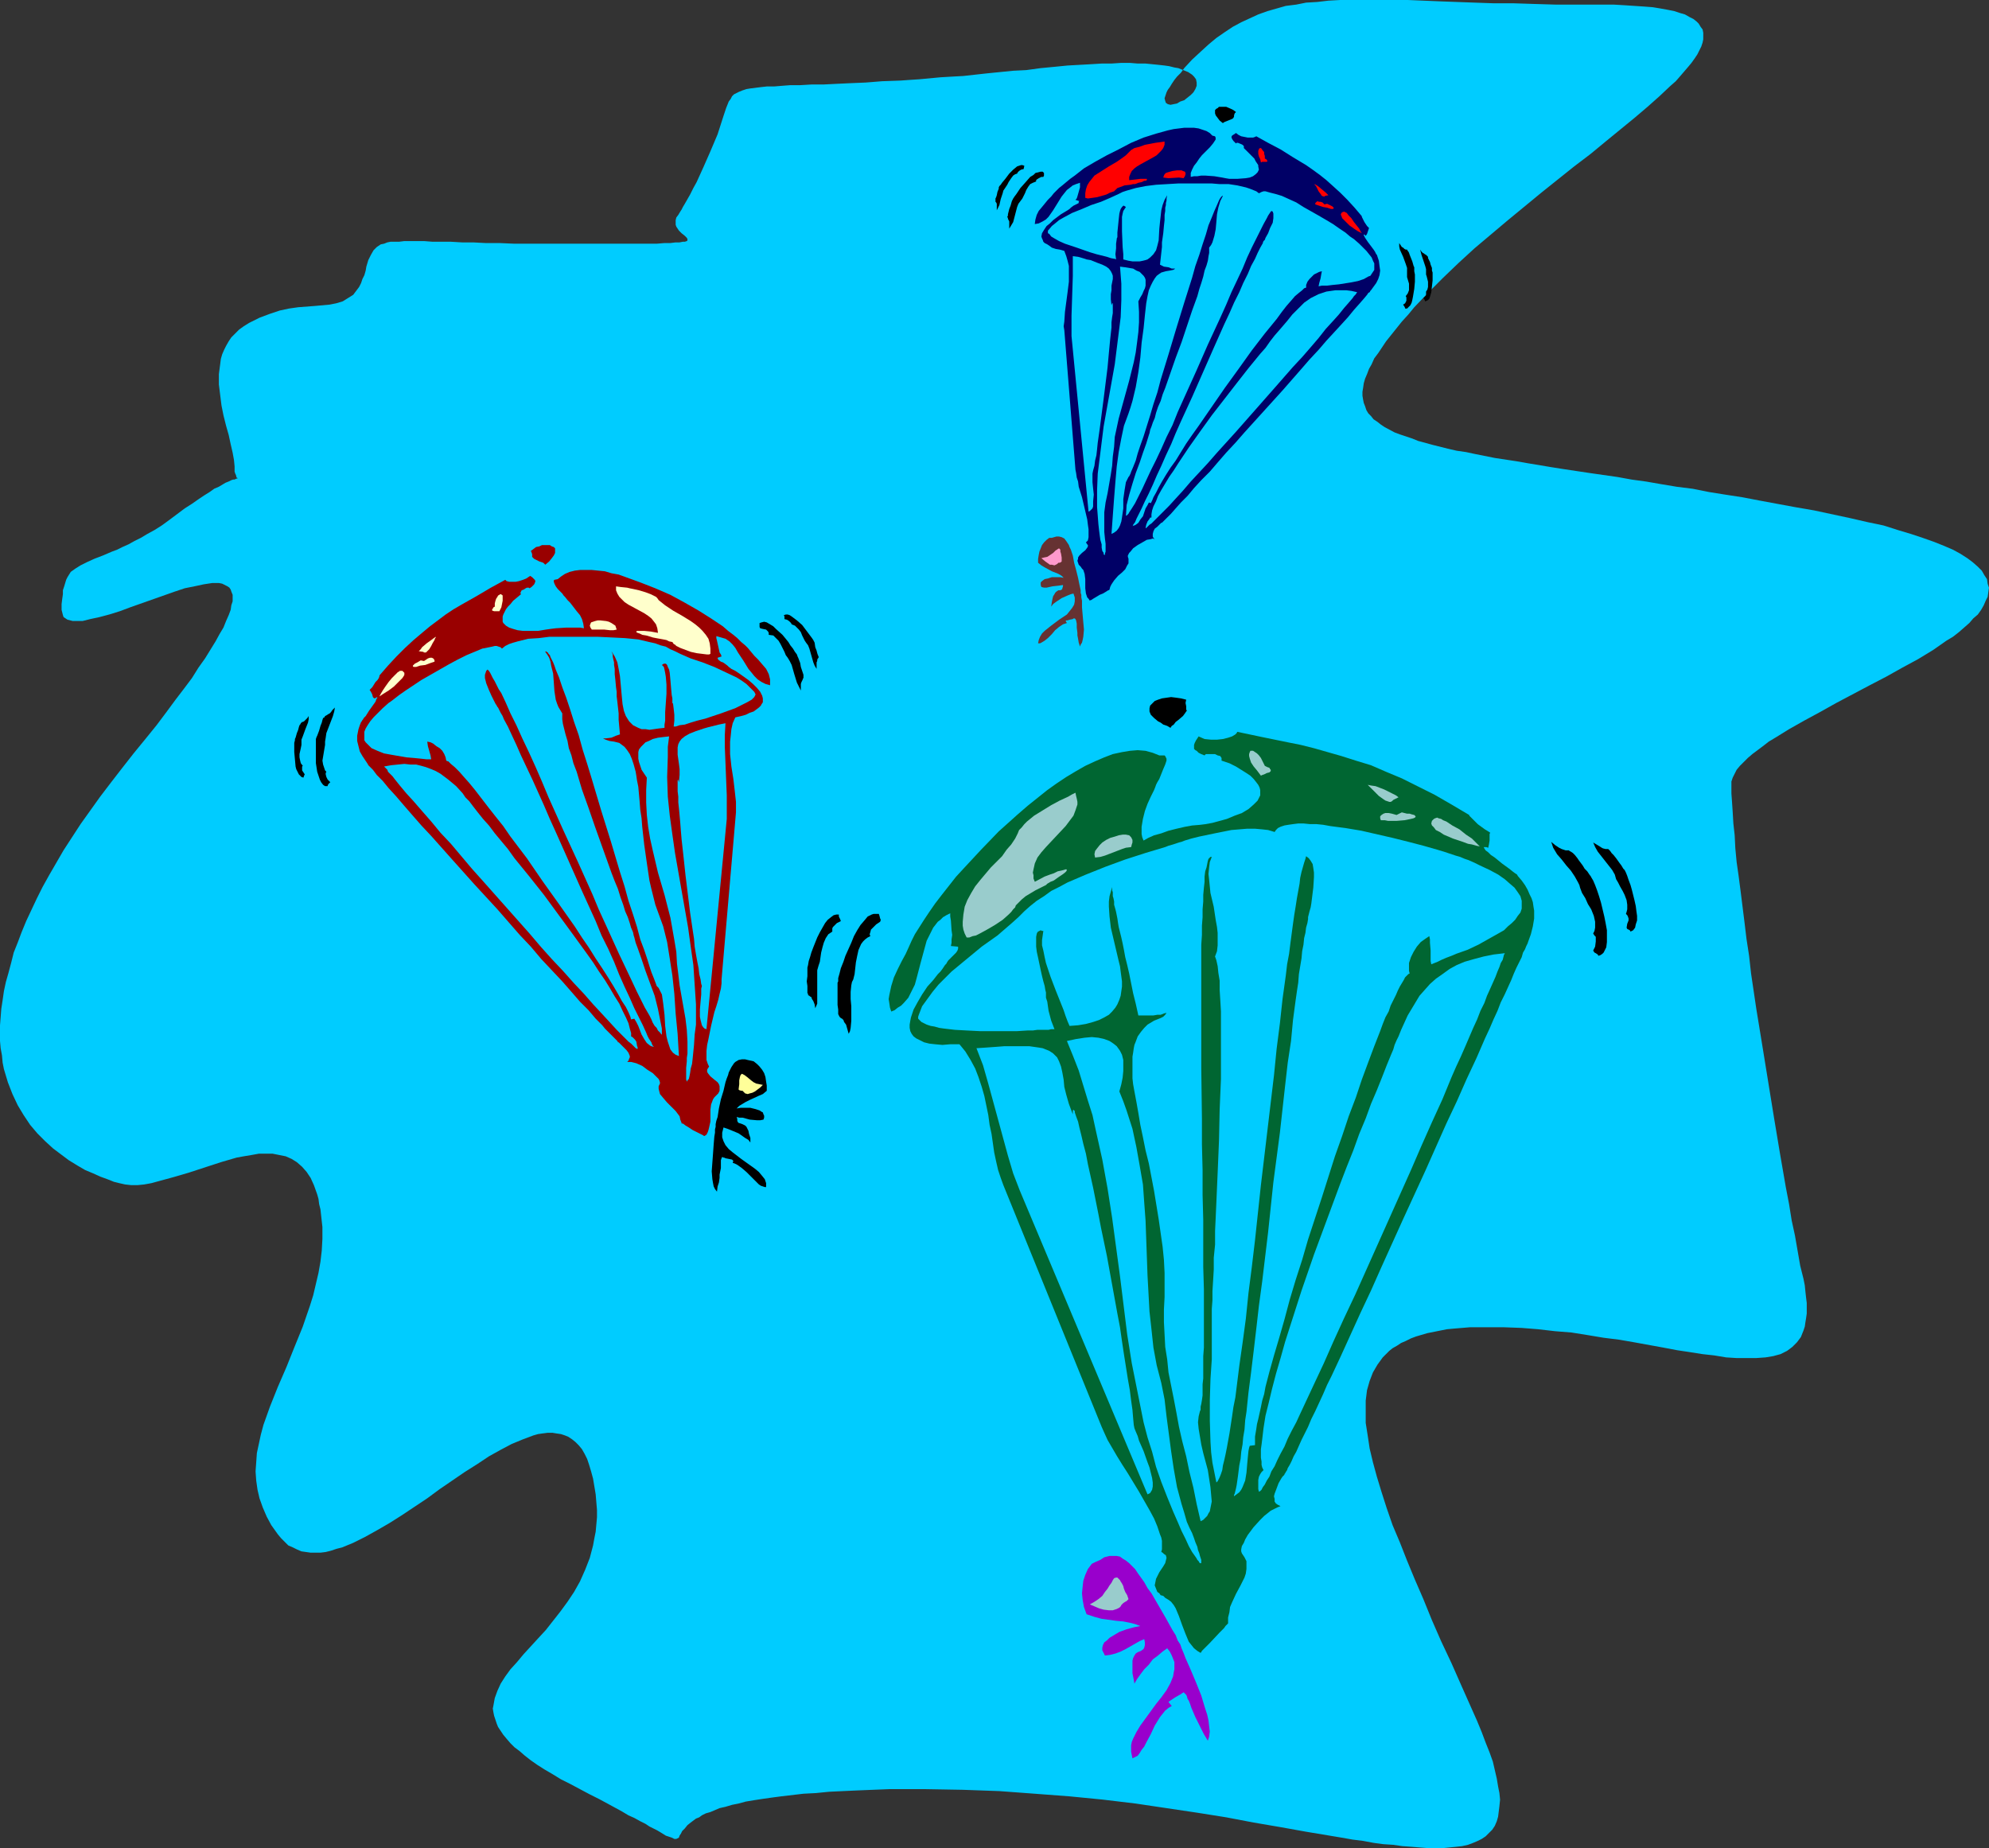
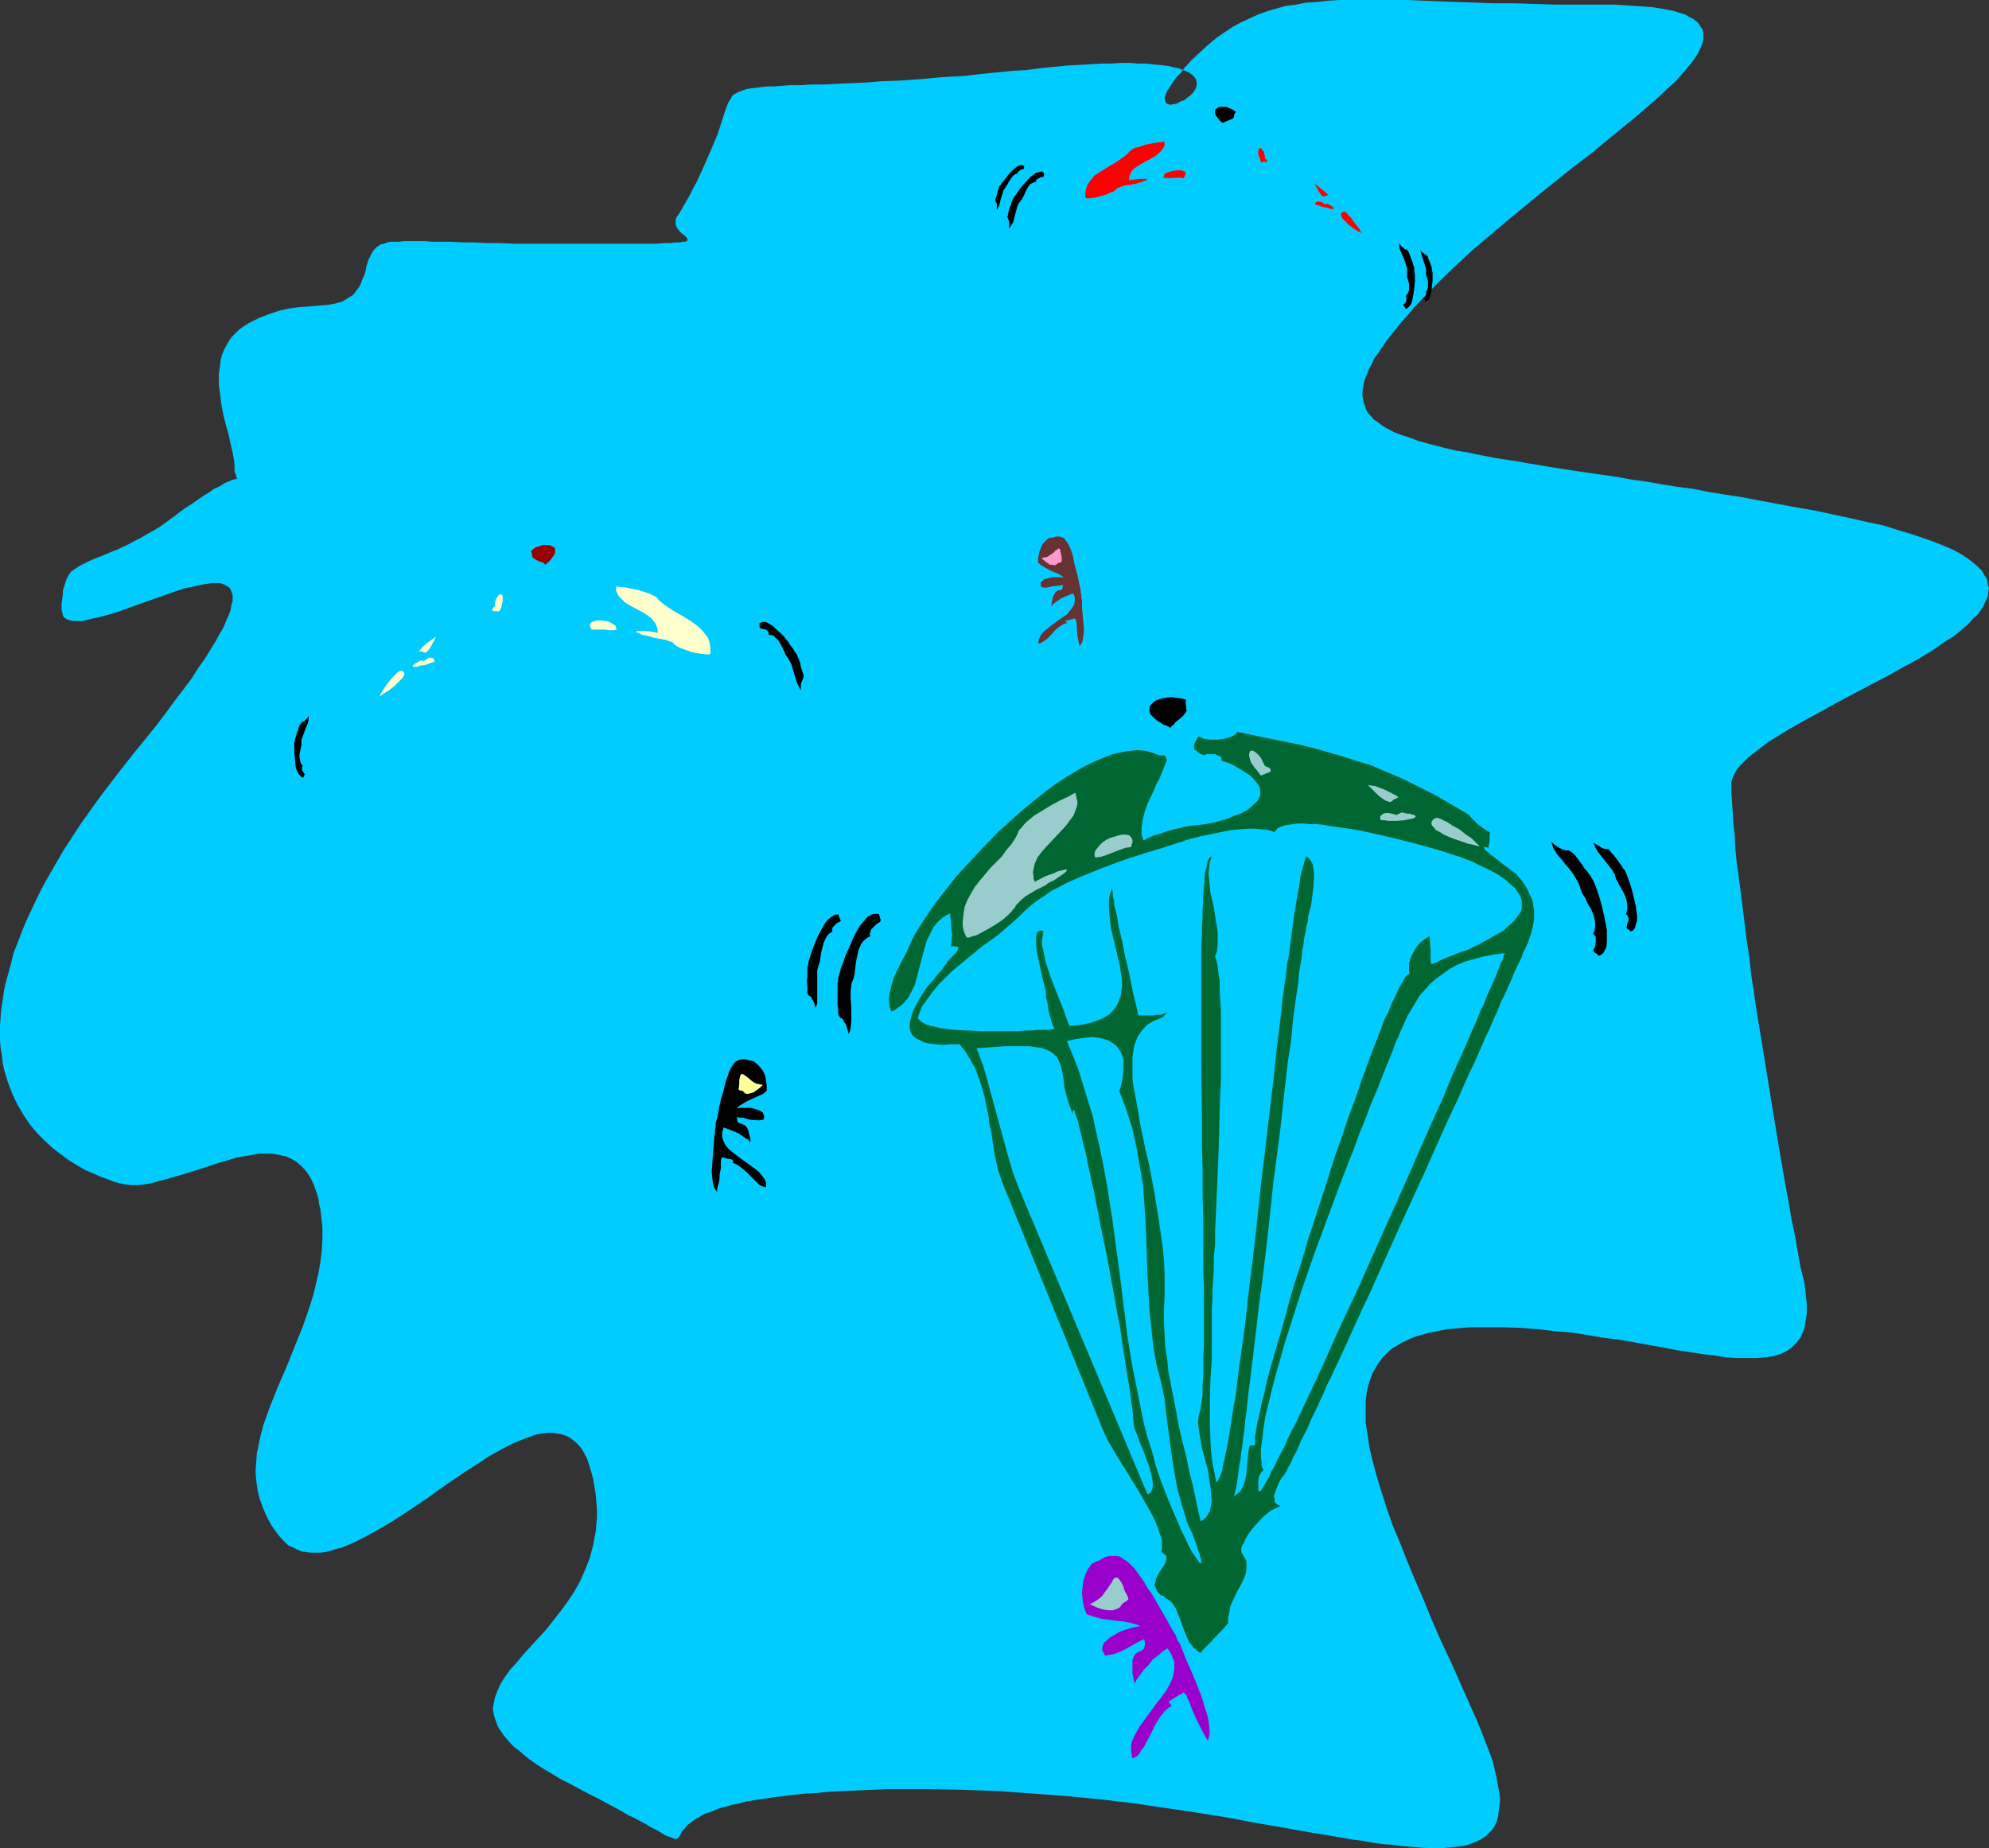
<svg xmlns="http://www.w3.org/2000/svg" xmlns:ns1="http://sodipodi.sourceforge.net/DTD/sodipodi-0.dtd" xmlns:ns2="http://www.inkscape.org/namespaces/inkscape" version="1.0" width="129.766mm" height="120.586mm" id="svg55" ns1:docname="Paratroopers.wmf">
  <rect width="100%" height="100%" fill="#333333" stroke="none" />
  <ns1:namedview id="namedview55" pagecolor="#ffffff" bordercolor="#000000" borderopacity="0.25" ns2:showpageshadow="2" ns2:pageopacity="0.0" ns2:pagecheckerboard="0" ns2:deskcolor="#d1d1d1" ns2:document-units="mm" />
  <defs id="defs1">
    <pattern id="WMFhbasepattern" patternUnits="userSpaceOnUse" width="6" height="6" x="0" y="0" />
  </defs>
  <path style="fill:#00ccff;fill-opacity:1;fill-rule:evenodd;stroke:none" d="m 167.741,52.184 -0.485,0.808 -0.485,0.646 -0.162,0.646 v 0.485 0.646 l 0.162,0.485 0.646,0.969 0.646,0.646 0.808,0.646 0.485,0.485 0.162,0.323 v 0.162 0.162 l -0.162,0.162 -0.485,0.162 h -0.485 l -0.808,0.162 h -0.97 l -1.293,0.162 h -1.454 l -1.939,0.162 h -1.939 -2.586 -17.938 -4.525 -4.202 -3.878 l -3.717,-0.162 h -3.394 L 116.675,59.777 h -2.747 l -2.747,-0.162 h -2.262 -2.262 l -2.101,-0.162 h -4.848 l -1.293,0.162 H 97.283 96.313 l -0.808,0.162 -0.808,0.323 -0.808,0.162 -0.485,0.323 -0.485,0.323 -0.808,0.808 -0.646,1.131 -0.646,1.292 -0.485,1.616 -0.162,0.969 -0.323,1.131 -0.485,0.969 -0.323,0.969 -0.485,0.969 -0.485,0.646 -0.97,1.292 -1.293,0.808 -1.293,0.808 -1.616,0.485 -1.616,0.323 -1.778,0.162 -1.778,0.162 -2.101,0.162 -2.101,0.162 -2.262,0.323 -2.262,0.485 -2.424,0.808 -2.586,0.969 -1.293,0.646 -1.293,0.646 -1.293,0.808 -1.131,0.808 -0.97,0.969 -0.97,0.969 -0.646,0.969 -0.646,1.131 -0.485,0.969 -0.485,1.131 -0.323,1.131 -0.162,1.292 -0.323,2.423 v 2.585 l 0.323,2.585 0.323,2.585 0.485,2.423 0.646,2.585 0.646,2.262 0.485,2.262 0.485,2.1 0.323,1.777 0.162,1.616 v 0.646 0.646 l 0.162,0.485 0.162,0.323 0.162,0.646 0.323,0.162 0.162,0.162 h 0.162 -0.162 l -0.162,-0.162 -0.485,0.162 -0.323,0.162 h -0.323 l -0.485,0.162 -0.646,0.323 -0.808,0.323 -0.808,0.485 -0.808,0.485 -1.131,0.485 -1.131,0.808 -1.293,0.808 -1.454,0.969 -1.616,1.131 -1.778,1.131 -1.939,1.454 -1.939,1.454 -1.778,1.292 -1.778,1.131 -1.778,0.969 -1.616,0.969 -1.616,0.808 -1.454,0.808 -1.454,0.646 -1.293,0.646 -1.293,0.485 -2.262,0.969 -2.101,0.808 -1.778,0.808 -1.616,0.808 -1.293,0.808 -1.131,0.808 -0.808,1.292 -0.323,0.646 -0.485,1.616 -0.323,0.969 v 0.969 l -0.162,1.131 -0.162,1.292 v 1.454 l 0.162,0.646 0.162,0.646 0.162,0.485 0.485,0.323 0.485,0.323 0.646,0.162 0.646,0.162 h 0.646 0.808 0.97 l 1.939,-0.485 2.262,-0.485 2.424,-0.646 2.586,-0.808 2.586,-0.969 5.494,-1.939 5.494,-1.939 2.424,-0.808 2.424,-0.485 2.262,-0.485 2.101,-0.323 h 1.616 l 0.808,0.162 0.646,0.323 0.646,0.323 0.485,0.323 0.323,0.485 0.162,0.485 0.323,0.808 v 0.646 0.969 l -0.323,0.969 -0.162,1.131 -0.485,1.292 -0.646,1.454 -0.646,1.616 -0.97,1.616 -0.97,1.777 -1.293,2.1 -1.293,2.1 -1.616,2.262 -1.616,2.585 -1.939,2.585 -2.101,2.747 -2.262,3.07 -2.424,3.231 -2.747,3.393 -2.909,3.554 -2.909,3.716 -2.747,3.554 -2.586,3.393 -2.424,3.393 -2.424,3.393 -2.101,3.231 -2.101,3.231 -1.778,3.07 -1.778,3.07 -1.616,2.908 -1.454,2.908 -1.293,2.747 -1.293,2.747 -1.131,2.747 -0.97,2.585 -0.97,2.423 -0.646,2.585 -0.646,2.423 -0.646,2.262 -0.485,2.262 -0.323,2.262 -0.323,2.1 -0.162,2.1 L 0,252.841 v 1.939 1.939 l 0.162,1.777 0.323,1.777 0.162,1.777 0.323,1.616 0.97,3.231 1.131,2.908 1.293,2.747 1.454,2.423 1.616,2.423 1.778,2.1 1.939,1.939 1.939,1.777 1.939,1.454 1.939,1.454 2.101,1.292 1.939,1.131 1.939,0.808 1.778,0.808 1.778,0.646 1.616,0.646 1.293,0.323 1.454,0.323 1.454,0.162 h 1.616 l 1.616,-0.162 1.778,-0.323 1.778,-0.485 3.555,-0.969 3.878,-1.131 7.918,-2.585 3.878,-1.131 1.778,-0.323 1.939,-0.323 1.778,-0.323 h 1.778 1.616 l 1.616,0.323 1.616,0.323 1.454,0.646 1.293,0.808 1.293,1.131 1.131,1.292 0.97,1.454 0.808,1.777 0.808,2.262 0.323,1.131 0.162,1.292 0.323,1.292 0.162,1.454 0.323,2.908 v 2.908 l -0.162,2.908 -0.323,2.747 -0.485,2.747 -0.646,2.747 -0.646,2.747 -0.808,2.585 -1.778,5.17 -2.101,5.17 -0.97,2.423 -0.97,2.423 -2.101,4.847 -1.939,4.847 -0.808,2.262 -0.808,2.262 -0.646,2.423 -0.485,2.262 -0.485,2.262 -0.162,2.262 -0.162,2.262 0.162,2.262 0.323,2.262 0.485,2.1 0.808,2.262 0.97,2.262 1.131,2.1 1.616,2.262 0.808,0.969 0.97,0.969 0.808,0.808 1.131,0.485 0.97,0.485 1.131,0.485 1.131,0.162 1.131,0.162 h 1.293 1.131 l 1.293,-0.162 1.293,-0.323 1.454,-0.485 1.293,-0.323 2.747,-1.131 2.909,-1.454 2.909,-1.616 3.07,-1.777 3.07,-1.939 6.302,-4.201 3.07,-2.262 3.07,-2.1 3.07,-2.1 3.07,-1.939 2.909,-1.939 2.909,-1.616 2.747,-1.454 2.747,-1.131 1.293,-0.485 1.293,-0.485 1.131,-0.323 1.131,-0.162 1.293,-0.162 h 1.131 l 0.97,0.162 1.131,0.162 0.97,0.323 0.808,0.323 0.97,0.646 0.808,0.646 0.808,0.808 0.808,0.969 0.646,1.131 0.646,1.292 0.485,1.454 0.485,1.616 0.485,1.777 0.323,1.939 0.323,1.939 0.323,3.877 v 1.777 l -0.162,1.777 -0.162,1.777 -0.323,1.616 -0.323,1.777 -0.808,3.07 -1.131,2.908 -1.293,2.908 -1.454,2.585 -1.616,2.423 -1.778,2.423 -1.778,2.262 -1.778,2.262 -1.939,2.1 -1.778,1.939 -1.778,1.939 -1.616,1.939 -1.616,1.777 -1.293,1.777 -1.131,1.777 -0.808,1.777 -0.646,1.777 -0.323,1.777 -0.162,0.808 0.162,0.969 0.162,0.808 0.323,0.969 0.323,0.969 0.323,0.808 0.646,0.969 0.646,0.969 0.808,0.969 0.97,1.131 0.97,0.969 1.293,0.969 1.293,1.131 1.454,1.131 1.616,1.131 1.778,1.131 1.939,1.131 2.101,1.292 2.262,1.131 2.424,1.292 2.424,1.292 2.262,1.131 2.101,1.131 1.778,0.969 1.778,0.969 1.616,0.969 1.454,0.646 1.454,0.808 1.293,0.646 0.97,0.646 0.97,0.485 0.97,0.485 0.808,0.485 1.293,0.808 0.485,0.162 0.97,0.323 0.646,0.323 h 0.485 l 0.323,-0.162 0.323,-0.162 0.162,-0.485 0.323,-0.485 0.323,-0.646 0.646,-0.646 0.646,-0.808 0.808,-0.646 1.293,-0.969 0.808,-0.323 0.646,-0.485 0.97,-0.485 1.131,-0.323 1.131,-0.485 1.131,-0.485 1.454,-0.323 1.616,-0.485 1.616,-0.323 1.778,-0.485 1.939,-0.323 2.101,-0.323 2.262,-0.323 2.424,-0.323 2.747,-0.323 2.747,-0.323 3.07,-0.162 3.232,-0.323 3.394,-0.162 3.555,-0.162 3.878,-0.162 4.04,-0.162 h 4.363 4.525 l 9.211,0.162 9.05,0.323 8.726,0.646 8.565,0.646 8.242,0.808 8.08,0.969 7.595,1.131 7.595,1.131 7.11,1.131 6.787,1.292 6.626,1.131 6.302,1.131 2.909,0.485 2.909,0.485 2.909,0.485 2.747,0.485 2.586,0.323 2.586,0.485 2.424,0.323 2.424,0.162 2.262,0.323 2.262,0.162 1.939,0.162 2.101,0.162 h 1.778 1.939 l 1.616,-0.162 1.616,-0.162 1.454,-0.162 1.454,-0.323 1.293,-0.485 1.131,-0.485 0.97,-0.485 0.97,-0.646 0.808,-0.808 0.808,-0.808 0.646,-0.969 0.485,-1.131 0.323,-1.131 0.162,-1.292 0.162,-1.292 0.162,-1.616 -0.162,-1.616 -0.323,-1.616 -0.323,-1.939 -0.485,-2.1 -0.485,-2.1 -0.808,-2.262 -0.97,-2.423 -0.97,-2.585 -1.131,-2.747 -1.293,-2.908 -2.586,-5.816 -2.424,-5.493 -2.586,-5.493 -2.262,-5.17 -2.101,-5.17 -2.101,-4.847 -1.939,-4.685 -1.778,-4.524 -1.778,-4.201 -1.454,-4.201 -1.293,-4.039 -1.131,-3.716 -0.97,-3.554 -0.808,-3.393 -0.485,-3.231 -0.485,-3.07 v -2.908 -2.585 l 0.323,-2.585 0.646,-2.262 0.808,-2.1 1.131,-1.939 1.293,-1.777 1.616,-1.616 0.808,-0.646 1.131,-0.646 0.97,-0.646 1.131,-0.485 1.293,-0.646 1.293,-0.485 2.747,-0.808 1.616,-0.323 1.616,-0.323 1.616,-0.323 1.778,-0.162 3.878,-0.323 h 1.939 2.101 4.363 l 4.363,0.162 4.04,0.323 4.202,0.485 4.04,0.323 4.04,0.646 3.878,0.646 3.878,0.485 3.717,0.646 3.555,0.646 3.555,0.646 3.394,0.646 3.232,0.485 3.07,0.485 2.909,0.323 2.909,0.485 2.586,0.162 h 2.586 2.262 l 2.262,-0.162 1.939,-0.323 1.778,-0.485 1.616,-0.808 1.293,-0.969 1.131,-1.131 0.97,-1.292 0.646,-1.616 0.323,-0.969 0.162,-1.131 0.162,-0.969 0.162,-1.131 v -1.292 -1.292 l -0.162,-1.292 -0.162,-1.454 -0.162,-1.616 -0.323,-1.616 -0.808,-3.231 -0.646,-3.716 -0.646,-3.716 -0.808,-3.716 -0.646,-4.039 -0.808,-4.201 -1.454,-8.401 -1.454,-8.724 -2.909,-17.933 -1.454,-8.886 -1.293,-8.724 -0.485,-4.362 -0.646,-4.201 -0.485,-4.039 -0.485,-3.877 -0.485,-3.877 -0.485,-3.716 -0.485,-3.393 -0.323,-3.393 -0.162,-3.231 -0.323,-2.908 -0.162,-2.747 -0.162,-2.423 -0.162,-2.262 v -2.1 -0.808 l 0.323,-0.969 0.485,-0.969 0.485,-0.969 0.808,-0.969 0.97,-0.969 0.97,-0.969 1.131,-0.969 1.293,-0.969 1.293,-0.969 1.454,-1.131 1.616,-0.969 3.394,-2.1 3.717,-2.1 3.878,-2.1 4.04,-2.262 8.242,-4.362 4.04,-2.1 4.04,-2.262 3.878,-2.1 3.717,-2.262 3.232,-2.262 1.616,-0.969 1.454,-1.131 1.293,-1.131 1.293,-1.131 0.97,-1.131 1.131,-0.969 0.808,-1.131 0.646,-1.131 0.485,-1.131 0.485,-0.969 0.162,-1.131 0.162,-1.131 -0.323,-0.969 -0.162,-1.131 -0.646,-0.969 -0.646,-1.131 -0.97,-0.969 -1.293,-1.131 -1.293,-0.969 -1.778,-1.131 -1.778,-0.969 -2.262,-0.969 -2.424,-0.969 -2.747,-0.969 -2.909,-0.969 -3.232,-0.969 -3.555,-1.131 -3.878,-0.808 -4.202,-0.969 -4.525,-0.969 -4.525,-0.969 -4.686,-0.808 -4.363,-0.808 -4.363,-0.808 -4.202,-0.808 -4.202,-0.646 -4.04,-0.646 -4.04,-0.808 -3.878,-0.485 -3.878,-0.646 -3.717,-0.646 -3.555,-0.485 -3.555,-0.646 -3.394,-0.485 -3.394,-0.485 -3.232,-0.485 -3.232,-0.485 -3.07,-0.485 -2.909,-0.485 -2.909,-0.485 -2.747,-0.485 -5.333,-0.808 -2.424,-0.485 -2.424,-0.485 -2.262,-0.485 -2.262,-0.323 -2.101,-0.485 -1.939,-0.485 -1.939,-0.485 -1.778,-0.485 -1.778,-0.485 -1.616,-0.646 -1.454,-0.485 -1.454,-0.485 -1.293,-0.485 -2.424,-1.292 -0.97,-0.646 -0.808,-0.646 -0.97,-0.646 -0.646,-0.808 -0.646,-0.646 -0.485,-0.808 -0.323,-0.969 -0.323,-0.808 -0.162,-0.808 -0.162,-0.969 v -0.969 l 0.162,-0.969 0.162,-1.131 0.323,-1.131 0.485,-1.131 0.485,-1.292 0.646,-1.131 0.646,-1.454 0.97,-1.292 0.97,-1.454 0.97,-1.454 1.293,-1.616 1.293,-1.616 1.293,-1.616 1.616,-1.777 1.454,-1.777 3.555,-3.716 3.555,-3.554 3.878,-3.716 3.878,-3.554 8.242,-6.947 8.242,-6.785 4.04,-3.231 4.04,-3.231 4.04,-3.07 3.717,-3.07 3.555,-2.908 3.555,-2.908 3.232,-2.747 2.909,-2.585 2.747,-2.585 1.293,-1.131 1.131,-1.292 0.97,-1.131 0.97,-1.131 0.808,-0.969 0.808,-1.131 0.646,-0.969 0.485,-0.969 0.485,-0.969 0.323,-0.969 0.162,-0.808 V 8.886 8.078 l -0.162,-0.808 -0.485,-0.646 -0.485,-0.808 -0.485,-0.485 -0.808,-0.646 -0.97,-0.485 -1.131,-0.646 -1.131,-0.323 -1.454,-0.485 -1.616,-0.323 -1.778,-0.323 -1.939,-0.323 -2.101,-0.162 -2.424,-0.162 -2.424,-0.162 -2.747,-0.162 h -2.909 -5.818 -5.656 l -5.333,-0.162 -5.01,-0.162 h -4.848 L 363.6,0.646 359.236,0.485 354.873,0.323 350.995,0.162 347.116,0 h -3.717 -3.394 -6.464 -3.07 l -2.909,0.162 -2.747,0.323 -2.747,0.162 -2.424,0.485 -2.586,0.323 -4.525,1.292 -2.262,0.808 -2.101,0.969 -2.101,0.969 -2.101,1.131 -1.939,1.292 -2.101,1.454 -1.939,1.616 -1.939,1.777 -2.101,1.939 -1.939,2.1 -0.808,1.131 -0.97,0.969 -0.646,0.808 -0.646,0.969 -0.485,0.808 -0.485,0.646 -0.323,0.646 -0.162,0.485 -0.162,0.485 -0.162,0.485 0.162,0.646 0.162,0.485 0.485,0.323 0.646,0.162 0.808,-0.162 0.808,-0.162 0.808,-0.485 0.97,-0.323 0.808,-0.646 0.808,-0.646 0.646,-0.646 0.485,-0.808 0.323,-0.808 v -0.808 l -0.162,-0.808 -0.485,-0.646 -0.485,-0.485 -0.485,-0.323 -0.485,-0.323 -0.808,-0.323 -0.808,-0.323 -0.808,-0.323 -0.97,-0.162 -1.293,-0.323 -1.131,-0.162 -1.454,-0.162 -1.616,-0.162 -1.616,-0.162 h -1.939 l -1.939,-0.162 h -2.101 l -2.424,0.162 h -2.424 l -2.586,0.162 -2.909,0.162 -2.909,0.162 -3.232,0.323 -3.394,0.323 -3.555,0.485 -3.232,0.162 -3.232,0.323 -3.232,0.323 -2.909,0.323 -2.909,0.323 -2.909,0.162 -2.747,0.162 -5.171,0.485 -2.424,0.162 -2.262,0.162 -4.525,0.162 -4.04,0.323 -3.878,0.162 -3.394,0.162 -3.232,0.162 h -2.909 l -2.747,0.162 h -2.424 l -2.101,0.162 -1.939,0.162 h -1.778 l -1.454,0.162 -1.293,0.162 -1.293,0.162 -0.97,0.162 -0.97,0.323 -0.808,0.323 -0.646,0.323 -0.646,0.323 -0.485,0.485 -0.323,0.646 -0.485,0.646 -0.323,0.808 -0.323,0.808 -0.323,0.969 -0.323,0.969 -1.454,4.524 -1.778,4.201 -1.778,4.039 -0.808,1.777 -0.808,1.777 -0.808,1.454 -0.808,1.616 -0.646,1.131 -0.646,1.131 -0.485,0.808 -0.323,0.646 z" id="path1" />
  <path style="fill:#006632;fill-opacity:1;fill-rule:evenodd;stroke:none" d="m 233.512,237.331 -0.162,0.323 -0.323,0.323 -0.323,0.485 -0.323,0.485 -0.485,0.646 -0.646,0.646 -1.131,1.454 -1.454,1.616 -1.293,1.939 -1.131,1.939 -0.97,1.777 -0.323,0.969 -0.323,0.969 -0.162,0.808 -0.162,0.969 v 0.808 l 0.162,0.808 0.323,0.646 0.485,0.646 0.646,0.485 0.97,0.485 0.97,0.485 1.293,0.323 1.454,0.162 1.778,0.162 1.939,-0.162 h 2.262 l 1.454,1.777 1.293,2.1 1.131,2.1 0.808,2.1 0.808,2.423 0.646,2.262 0.97,4.685 0.323,2.423 0.485,2.262 0.646,4.524 0.485,2.262 0.485,2.1 0.646,1.939 0.646,1.777 24.24,59.615 0.646,1.454 0.808,1.777 1.131,1.939 1.131,1.939 1.293,2.1 1.454,2.262 2.747,4.524 1.293,2.262 1.293,2.262 1.131,2.1 0.808,1.939 0.646,1.939 0.323,0.808 0.162,0.808 v 0.808 0.646 0.646 l -0.162,0.646 0.323,0.162 0.323,0.323 0.485,0.323 0.162,0.646 -0.162,0.646 -0.162,0.646 -0.485,0.808 -0.97,1.454 -0.808,1.616 -0.162,0.808 -0.162,0.808 0.323,0.808 0.323,0.808 0.485,0.323 0.323,0.485 0.646,0.162 0.485,0.485 0.808,0.485 0.646,0.485 0.646,0.808 0.485,0.808 0.808,1.939 0.808,2.262 0.808,2.1 0.808,1.939 0.646,0.808 0.646,0.808 0.808,0.646 0.808,0.485 0.162,-0.162 0.162,-0.323 0.323,-0.323 0.485,-0.485 1.131,-1.131 2.424,-2.585 1.131,-1.131 0.323,-0.485 0.323,-0.323 0.323,-0.323 v -0.162 -1.292 l 0.323,-1.292 0.162,-1.292 0.485,-1.131 0.97,-2.1 1.131,-2.1 0.97,-1.939 0.323,-0.969 0.162,-1.131 v -0.969 -0.969 l -0.485,-0.969 -0.646,-0.969 -0.162,-0.485 v -0.485 l 0.162,-0.808 0.485,-0.808 0.323,-0.808 0.646,-1.131 1.454,-1.939 1.616,-1.777 0.97,-0.969 0.808,-0.646 0.808,-0.646 0.97,-0.485 0.646,-0.323 0.808,-0.323 -0.646,-0.323 -0.485,-0.323 -0.323,-0.485 v -0.646 l -0.162,-0.646 0.162,-0.646 0.485,-1.292 0.485,-1.292 0.646,-1.131 0.323,-0.485 0.323,-0.323 0.162,-0.162 v -0.162 l 0.162,-0.162 0.162,-0.323 0.323,-0.485 0.162,-0.485 0.485,-0.808 0.485,-0.969 0.485,-1.131 0.646,-1.131 0.646,-1.454 0.646,-1.454 0.808,-1.616 0.808,-1.616 0.808,-1.939 0.97,-1.939 0.97,-2.1 0.97,-2.1 0.97,-2.262 1.131,-2.262 2.262,-4.847 2.424,-5.331 2.424,-5.331 2.586,-5.493 2.586,-5.816 5.333,-11.794 5.494,-11.955 2.586,-5.816 2.586,-5.816 2.586,-5.493 2.424,-5.493 2.424,-5.17 2.101,-4.847 1.131,-2.423 0.97,-2.262 0.97,-2.1 0.808,-2.1 0.97,-1.939 0.808,-1.777 0.808,-1.777 0.646,-1.616 0.646,-1.454 0.646,-1.292 0.646,-1.292 0.323,-1.131 0.485,-0.808 0.323,-0.808 0.323,-0.646 0.162,-0.485 0.646,-1.777 0.485,-1.939 0.323,-1.939 v -1.939 l -0.162,-0.969 -0.162,-1.131 -0.323,-0.969 -0.485,-0.969 -0.485,-1.131 -0.646,-1.131 -0.808,-1.131 -0.97,-1.131 -0.162,-0.323 -0.485,-0.323 -0.646,-0.485 -0.808,-0.646 -1.778,-1.292 -1.778,-1.454 -0.97,-0.646 -0.646,-0.646 -0.646,-0.485 -0.323,-0.485 -0.162,-0.323 v 0 h 0.162 0.323 0.162 l 0.485,0.162 0.162,-0.808 0.162,-0.969 v -1.131 -0.485 l 0.162,-0.323 -0.485,-0.323 -0.808,-0.485 -1.778,-1.292 -0.808,-0.808 -0.646,-0.646 -0.485,-0.485 -0.162,-0.162 v -0.162 l -4.363,-2.585 -4.202,-2.423 -4.202,-2.1 -3.878,-1.939 -3.878,-1.616 -3.717,-1.616 -3.717,-1.131 -3.555,-1.131 -3.394,-0.969 -3.394,-0.969 -3.232,-0.808 -3.232,-0.646 -6.302,-1.292 -6.141,-1.292 -0.162,0.323 -0.323,0.323 -0.808,0.485 -0.97,0.323 -1.293,0.323 -1.454,0.162 h -1.454 l -1.616,-0.162 -1.454,-0.646 -0.323,0.485 -0.323,0.485 -0.323,0.646 -0.162,0.485 v 0.485 0.485 l 0.323,0.323 0.323,0.162 0.485,0.485 0.646,0.323 0.808,0.323 0.162,-0.162 0.162,-0.162 h 0.646 0.646 0.97 l 0.646,0.323 0.646,0.162 0.323,0.485 v 0.323 0.323 l 1.939,0.646 1.616,0.808 1.293,0.808 1.293,0.808 0.97,0.646 0.808,0.808 0.646,0.808 0.485,0.646 0.323,0.646 0.162,0.646 v 0.646 0.646 l -0.323,0.646 -0.323,0.646 -0.485,0.485 -0.485,0.485 -1.293,1.131 -1.616,0.969 -1.778,0.646 -1.939,0.808 -1.778,0.485 -1.778,0.485 -1.778,0.323 -1.293,0.162 -1.939,0.162 -1.778,0.323 -2.101,0.485 -1.939,0.485 -1.778,0.646 -1.778,0.485 -1.454,0.646 -1.131,0.646 -0.323,-0.808 -0.162,-0.808 v -0.969 -0.808 l 0.323,-1.939 0.485,-1.939 0.646,-1.777 0.808,-1.777 0.808,-1.616 0.323,-0.808 0.162,-0.485 0.162,-0.323 0.162,-0.323 0.485,-0.808 0.97,-2.423 0.485,-1.131 0.323,-0.969 v -0.485 l -0.162,-0.323 -0.162,-0.323 -0.162,-0.162 h -1.293 l -1.616,-0.646 -1.778,-0.485 -1.939,-0.162 -1.939,0.162 -1.939,0.323 -2.262,0.485 -2.101,0.808 -2.262,0.969 -2.424,1.131 -2.262,1.292 -2.424,1.454 -2.424,1.616 -2.262,1.616 -2.424,1.939 -2.424,1.939 -2.424,2.1 -4.686,4.201 -4.363,4.524 -4.202,4.524 -1.939,2.1 -1.778,2.262 -1.778,2.262 -1.616,2.1 -1.454,2.1 -1.293,1.939 -1.131,1.777 -1.131,1.777 -0.808,1.616 -0.646,1.454 -0.808,1.777 -0.97,1.777 -0.97,1.939 -0.97,2.1 -0.646,2.1 -0.485,2.262 -0.162,0.969 0.162,0.969 0.162,1.131 0.323,0.969 0.808,-0.323 0.808,-0.646 0.808,-0.485 0.646,-0.646 1.131,-1.292 0.808,-1.616 0.808,-1.616 0.485,-1.777 0.97,-3.716 0.97,-3.554 0.485,-1.777 0.808,-1.616 0.808,-1.616 1.131,-1.454 0.646,-0.485 0.646,-0.646 0.808,-0.485 0.97,-0.485 v 0.808 l 0.162,0.969 0.162,2.423 0.162,1.131 -0.162,1.131 v 0.808 l -0.162,0.808 1.778,0.162 v 0.485 l -0.162,0.485 -0.323,0.485 -0.485,0.485 -0.485,0.485 -0.97,0.969 z" id="path2" />
  <path style="fill:#99cccc;fill-opacity:1;fill-rule:evenodd;stroke:none" d="m 250.48,223.275 -0.162,0.485 -0.485,0.485 -0.485,0.646 -0.646,0.646 -1.454,1.292 -1.939,1.292 -1.939,1.131 -1.778,0.969 -0.97,0.485 -0.808,0.162 -0.808,0.323 h -0.646 l -0.485,-0.969 -0.323,-0.969 -0.162,-0.969 v -0.969 l 0.162,-1.777 0.323,-1.939 0.646,-1.616 0.97,-1.777 0.97,-1.616 1.293,-1.616 2.586,-3.07 2.747,-2.747 1.131,-1.616 1.131,-1.292 0.97,-1.454 0.646,-1.292 0.323,-0.808 0.646,-0.646 0.646,-0.808 0.646,-0.646 1.778,-1.454 2.101,-1.292 2.101,-1.292 2.101,-1.131 2.101,-0.969 0.808,-0.485 0.97,-0.485 0.162,0.808 0.162,0.646 0.162,0.808 v 0.646 l -0.485,1.454 -0.485,1.292 -0.97,1.292 -0.97,1.292 -2.424,2.585 -2.424,2.585 -1.131,1.292 -0.97,1.292 -0.646,1.454 -0.323,1.454 -0.162,0.808 0.162,0.646 v 0.808 l 0.323,0.808 2.424,-1.292 1.293,-0.485 0.97,-0.323 0.97,-0.485 0.808,-0.162 0.646,-0.162 0.485,-0.162 h 0.162 l 0.162,0.162 -0.162,0.323 -0.323,0.323 -0.646,0.485 -0.97,0.646 -1.131,0.808 -0.808,0.323 -0.808,0.485 -0.323,0.323 -0.323,0.162 -0.97,0.485 -1.293,0.646 -2.424,1.454 -0.97,0.808 -0.808,0.808 -0.323,0.323 z" id="path3" />
  <path style="fill:#99cccc;fill-opacity:1;fill-rule:evenodd;stroke:none" d="m 278.921,208.896 -1.293,0.162 -0.97,0.323 -2.101,0.808 -2.101,0.808 -1.131,0.323 -1.293,0.162 -0.162,-0.808 0.162,-0.808 0.485,-0.646 0.646,-0.808 0.646,-0.646 0.97,-0.646 0.97,-0.485 1.131,-0.323 0.97,-0.323 0.97,-0.162 h 0.808 l 0.808,0.162 0.485,0.485 0.323,0.646 v 0.323 0.323 l -0.162,0.485 z" id="path4" />
  <path style="fill:#99cccc;fill-opacity:1;fill-rule:evenodd;stroke:none" d="m 311.888,188.863 0.646,0.323 0.485,0.162 0.162,0.323 0.162,0.162 v 0.162 0.162 l -0.323,0.323 -0.646,0.162 -0.646,0.323 -0.485,0.162 -0.323,0.162 -0.97,-1.292 -0.808,-0.969 -0.646,-0.969 -0.323,-0.969 -0.162,-0.646 v -0.485 l 0.162,-0.485 0.162,-0.323 h 0.323 0.323 l 0.485,0.323 0.485,0.323 0.485,0.485 0.485,0.646 0.485,0.969 z" id="path5" />
  <path style="fill:#99cccc;fill-opacity:1;fill-rule:evenodd;stroke:none" d="m 354.388,201.626 0.323,0.162 0.646,0.162 0.485,0.323 0.808,0.323 1.454,0.969 1.778,0.969 1.616,1.292 1.454,0.969 0.646,0.646 0.485,0.485 0.485,0.485 0.323,0.323 -0.808,-0.162 -1.131,-0.323 -0.97,-0.162 -1.293,-0.485 -2.424,-0.808 -2.262,-0.969 -0.97,-0.646 -0.97,-0.485 -0.485,-0.646 -0.485,-0.485 -0.162,-0.485 0.162,-0.646 0.485,-0.485 0.323,-0.162 z" id="path6" />
  <path style="fill:#99cccc;fill-opacity:1;fill-rule:evenodd;stroke:none" d="m 345.662,200.334 0.646,0.162 0.646,0.162 h 0.646 l 0.485,0.162 0.646,0.162 0.323,0.323 v 0.162 l -0.162,0.162 -0.323,0.162 -0.646,0.162 -0.808,0.162 -0.808,0.162 -1.939,0.162 h -2.101 l -0.808,-0.162 h -0.97 l -0.162,-0.485 v -0.485 l 0.323,-0.323 0.485,-0.323 0.485,-0.162 h 0.808 l 0.808,0.162 1.131,0.323 z" id="path7" />
  <path style="fill:#99cccc;fill-opacity:1;fill-rule:evenodd;stroke:none" d="m 343.561,197.264 -0.323,0.323 -0.323,0.162 h -0.323 l -0.485,-0.162 -0.485,-0.162 -0.485,-0.323 -1.131,-0.808 -0.97,-0.969 -0.97,-0.969 -0.323,-0.323 -0.323,-0.323 -0.162,-0.162 v 0 l 0.808,0.162 1.131,0.162 2.101,0.808 1.939,0.969 0.97,0.485 0.646,0.485 z" id="path8" />
  <path style="fill:#000000;fill-opacity:1;fill-rule:evenodd;stroke:none" d="m 292.496,175.454 0.162,-0.162 -0.162,-0.323 v -0.808 l -0.162,-0.808 0.162,-0.808 -1.293,-0.323 -1.131,-0.162 -1.293,-0.162 -1.131,0.162 -1.131,0.162 -0.97,0.323 -0.808,0.323 -0.646,0.646 -0.485,0.485 -0.162,0.646 v 0.808 l 0.323,0.808 0.808,0.808 0.97,0.808 0.646,0.323 0.646,0.485 0.97,0.323 0.808,0.485 0.323,-0.485 0.485,-0.323 0.485,-0.646 0.646,-0.485 1.131,-0.969 0.485,-0.646 z" id="path9" />
  <path style="fill:#00ccff;fill-opacity:1;fill-rule:evenodd;stroke:none" d="m 299.606,235.877 0.485,-1.292 0.162,-1.454 v -1.454 -1.616 l -0.162,-1.454 -0.323,-1.777 -0.485,-3.231 -0.808,-3.393 -0.162,-1.616 -0.162,-1.616 -0.162,-1.454 0.162,-1.616 0.162,-1.292 0.485,-1.292 h -0.323 l -0.162,0.162 -0.323,0.323 -0.162,0.485 -0.162,0.808 -0.162,0.808 -0.323,0.969 -0.162,1.292 v 1.292 l -0.162,1.454 -0.162,1.777 v 1.616 l -0.162,1.939 v 1.939 l -0.162,2.1 v 2.262 l -0.162,2.423 v 2.262 5.17 16.964 6.139 l 0.162,12.44 v 6.301 l 0.162,6.301 v 6.139 l 0.162,6.139 v 5.978 5.655 l 0.162,5.493 v 14.379 l -0.162,2.1 v 1.939 1.777 1.777 l -0.162,1.454 v 1.454 1.292 l -0.162,1.131 -0.162,0.969 -0.162,0.646 v 0.808 l -0.162,0.323 -0.162,0.646 -0.162,0.646 -0.162,1.454 0.162,1.616 0.323,1.939 0.323,1.939 0.485,2.1 1.131,4.201 0.323,2.1 0.323,2.1 0.162,1.777 0.162,1.777 -0.323,1.616 -0.162,0.808 -0.323,0.485 -0.323,0.646 -0.485,0.485 -0.485,0.485 -0.646,0.323 -0.97,-4.201 -0.808,-4.039 -0.97,-3.877 -0.808,-3.877 -0.97,-3.716 -0.808,-3.554 -0.646,-3.554 -0.646,-3.393 -0.646,-3.231 -0.646,-3.231 -0.323,-3.231 -0.485,-3.07 -0.162,-3.07 -0.162,-3.07 v -3.07 l 0.162,-3.07 v -2.908 -3.07 l -0.162,-3.231 -0.323,-3.231 -0.485,-3.393 -0.485,-3.393 -1.131,-6.947 -1.293,-6.785 -0.808,-3.231 -0.646,-3.231 -0.646,-3.07 -0.485,-2.908 -0.485,-2.747 -0.485,-2.585 -0.323,-1.777 -0.162,-1.454 v -1.454 -2.747 -1.131 l 0.162,-0.969 0.162,-1.131 0.162,-0.808 0.323,-0.808 0.485,-1.292 0.808,-1.131 0.808,-0.969 0.808,-0.808 0.808,-0.485 0.808,-0.485 0.808,-0.323 0.808,-0.323 0.646,-0.323 0.485,-0.485 0.323,-0.485 -0.646,0.162 -0.808,0.323 h -0.808 l -0.97,0.162 h -1.939 -0.97 -0.808 l -0.646,-2.908 -0.646,-2.585 -0.485,-2.423 -0.485,-2.423 -0.485,-2.1 -0.485,-1.939 -0.323,-1.777 -0.323,-1.616 -0.323,-1.454 -0.323,-1.292 -0.323,-1.292 -0.162,-0.969 -0.162,-1.131 -0.162,-0.808 -0.162,-0.808 -0.162,-0.646 -0.323,-1.131 v -0.808 l -0.162,-0.808 -0.162,-0.485 v -0.969 l -0.162,-0.485 v -0.808 l -0.323,1.131 -0.323,1.131 -0.162,1.292 v 1.292 l 0.162,2.423 0.323,2.747 1.293,5.493 0.646,2.747 0.323,1.292 0.162,1.292 0.323,2.423 v 1.292 l -0.162,1.131 -0.162,1.131 -0.323,0.969 -0.485,1.131 -0.485,0.808 -0.808,0.969 -0.808,0.808 -1.131,0.646 -1.293,0.646 -1.454,0.485 -1.778,0.485 -1.939,0.323 -2.101,0.162 -0.485,-1.131 -0.485,-1.292 -0.485,-1.454 -0.646,-1.616 -1.293,-3.231 -1.293,-3.393 -1.131,-3.393 -0.323,-1.454 -0.323,-1.616 -0.323,-1.292 v -1.292 l 0.162,-1.131 0.162,-1.131 h -0.323 l -0.323,-0.162 -0.323,0.162 -0.323,0.162 -0.162,0.162 -0.162,0.323 -0.162,0.808 v 1.131 1.292 l 0.162,1.292 0.323,1.454 0.646,3.07 0.323,1.454 0.323,1.292 0.323,1.131 0.162,0.969 0.162,0.646 v 0.323 0.969 l 0.323,0.969 0.323,2.262 0.646,2.423 0.808,2.1 h -0.323 -0.485 l -0.646,0.162 h -0.808 -0.808 -1.131 l -1.131,0.162 h -1.293 l -2.586,0.162 h -3.07 -6.141 l -3.232,-0.162 -2.909,-0.162 -2.747,-0.323 -1.131,-0.162 -1.131,-0.323 -0.97,-0.162 -0.97,-0.323 -0.646,-0.323 -0.646,-0.323 -0.485,-0.485 -0.323,-0.323 v -0.485 l 0.162,-0.485 0.808,-2.1 1.293,-1.777 1.293,-1.777 1.454,-1.777 1.616,-1.616 1.616,-1.616 3.717,-3.07 3.717,-3.07 3.878,-2.747 3.555,-3.07 1.616,-1.454 1.454,-1.454 1.454,-1.292 1.616,-1.292 1.778,-1.131 1.778,-1.292 1.939,-0.969 2.101,-1.131 2.262,-0.969 2.262,-0.969 4.848,-1.939 4.848,-1.777 5.01,-1.616 4.848,-1.454 0.808,-0.323 1.131,-0.323 1.454,-0.485 0.646,-0.162 0.808,-0.323 1.616,-0.485 1.939,-0.485 3.878,-0.808 4.04,-0.808 1.939,-0.162 1.939,-0.162 h 1.939 l 1.778,0.162 1.454,0.162 1.616,0.485 0.323,-0.485 0.485,-0.485 0.646,-0.323 0.97,-0.323 0.97,-0.162 1.131,-0.162 1.293,-0.162 h 1.293 l 1.616,0.162 h 1.616 l 1.616,0.162 1.778,0.323 3.717,0.485 3.878,0.646 7.757,1.777 3.878,0.969 3.717,0.969 3.394,0.969 1.616,0.485 1.454,0.485 1.454,0.485 1.131,0.323 1.131,0.485 0.97,0.323 1.454,0.646 1.293,0.646 2.424,1.131 2.101,1.131 1.616,1.131 1.293,1.131 1.131,0.969 0.808,1.131 0.646,0.969 0.323,1.131 v 0.969 0.969 l -0.323,0.969 -0.646,0.808 -0.646,0.969 -0.808,0.808 -0.97,0.808 -0.97,0.969 -1.131,0.646 -2.586,1.454 -2.586,1.454 -2.747,1.292 -2.747,0.969 -1.131,0.485 -1.293,0.485 -1.131,0.485 -0.97,0.485 -0.808,0.323 -0.808,0.323 -0.162,-0.808 v -0.808 -1.777 l -0.162,-1.939 v -0.808 l -0.162,-0.808 -0.97,0.646 -1.131,0.808 -0.97,1.131 -0.808,1.292 -0.646,1.292 -0.485,1.454 v 1.292 0.646 l 0.162,0.646 -0.323,0.162 -0.323,0.323 -0.485,0.485 -0.323,0.646 -0.485,0.808 -0.485,0.808 -0.485,0.969 -0.485,1.131 -0.646,1.292 -0.646,1.292 -0.485,1.454 -0.808,1.454 -0.646,1.616 -0.646,1.777 -1.454,3.716 -1.454,3.877 -1.616,4.362 -1.454,4.362 -1.778,4.685 -1.616,4.847 -1.778,5.008 -3.232,10.178 -3.394,10.34 -1.454,5.008 -1.616,5.008 -1.454,4.847 -1.293,4.847 -1.293,4.524 -1.293,4.362 -1.131,4.039 -0.97,3.716 -0.323,1.777 -0.485,1.616 -0.323,1.616 -0.323,1.454 -0.323,1.454 -0.323,1.292 -0.162,1.131 -0.162,0.969 -0.162,0.969 v 0.808 1.292 l -1.293,0.162 -0.162,0.485 -0.162,0.808 -0.162,1.616 -0.162,1.777 -0.162,1.939 -0.323,1.939 -0.323,0.808 -0.323,0.808 -0.323,0.646 -0.485,0.646 -0.646,0.485 -0.646,0.485 v -0.323 l 0.162,-0.323 0.162,-0.646 0.162,-0.646 0.162,-0.808 0.162,-1.131 0.162,-1.131 0.162,-1.292 0.162,-1.292 0.323,-1.616 0.162,-1.777 0.323,-1.777 0.162,-1.777 0.323,-1.939 0.162,-2.262 0.323,-2.1 0.485,-4.685 0.646,-5.008 0.646,-5.331 0.646,-5.493 0.646,-5.655 0.808,-5.978 1.454,-12.117 1.293,-12.279 1.616,-12.279 0.646,-5.816 0.646,-5.816 0.646,-5.655 0.808,-5.331 0.485,-5.17 0.646,-4.847 0.323,-2.262 0.323,-2.1 0.162,-2.1 0.323,-1.939 0.323,-1.939 0.162,-1.777 0.323,-1.616 0.162,-1.616 0.323,-1.292 0.162,-1.292 0.323,-1.131 0.162,-0.969 v -0.485 l 0.162,-0.646 0.162,-0.646 0.323,-1.131 0.162,-0.969 0.162,-1.292 0.323,-2.585 0.162,-2.585 v -1.131 l -0.162,-1.131 -0.162,-0.969 -0.485,-0.808 -0.485,-0.646 -0.646,-0.485 -0.162,0.646 -0.323,0.969 -0.323,1.131 -0.323,1.131 -0.323,1.454 -0.162,1.454 -0.323,1.777 -0.323,1.777 -0.323,2.1 -0.323,1.939 -0.323,2.262 -0.323,2.423 -0.323,2.423 -0.323,2.585 -0.485,2.585 -0.323,2.747 -0.808,5.816 -0.646,5.978 -0.808,6.301 -0.646,6.462 -0.808,6.785 -0.808,6.785 -1.616,13.571 -1.454,13.571 -0.808,6.785 -0.808,6.301 -0.646,6.301 -0.808,5.978 -0.808,5.655 -0.323,2.585 -0.323,2.585 -0.323,2.585 -0.485,2.423 -0.323,2.262 -0.323,2.1 -0.323,2.1 -0.323,1.777 -0.323,1.777 -0.323,1.616 -0.323,1.454 -0.323,1.292 -0.162,1.131 -0.323,0.969 -0.323,0.808 -0.323,0.646 -0.162,0.323 -0.323,0.323 -0.485,-2.423 -0.485,-2.423 -0.323,-2.585 -0.162,-2.585 -0.162,-5.17 v -5.17 l 0.162,-5.17 0.323,-4.847 v -2.262 -4.201 -1.939 -2.423 -1.616 l 0.162,-2.1 v -2.262 l 0.162,-2.585 0.162,-2.747 v -2.908 l 0.323,-3.231 v -3.393 l 0.162,-3.393 0.162,-3.716 0.323,-7.432 0.323,-7.755 0.162,-7.593 0.323,-7.593 v -3.554 -3.554 -3.231 -3.231 -3.07 l -0.162,-2.747 -0.162,-2.585 v -2.262 l -0.323,-1.939 -0.162,-1.616 -0.323,-1.454 -0.162,-0.485 z" id="path10" />
  <path style="fill:#9900cc;fill-opacity:1;fill-rule:evenodd;stroke:none" d="m 269.225,385.642 -0.97,1.292 -0.646,1.454 -0.485,1.454 -0.162,1.454 -0.162,1.616 0.162,1.616 0.323,1.777 0.646,1.777 1.939,0.646 1.778,0.485 3.555,0.485 1.778,0.162 1.616,0.323 1.293,0.323 1.293,0.485 -0.808,0.162 -0.808,0.162 -1.778,0.485 -1.778,0.646 -1.616,0.969 -0.808,0.485 -0.646,0.646 -0.646,0.485 -0.323,0.646 -0.162,0.646 v 0.646 l 0.323,0.646 0.323,0.646 1.293,-0.162 1.293,-0.323 1.293,-0.485 1.293,-0.646 2.262,-1.292 1.131,-0.646 1.131,-0.485 0.162,0.808 v 0.646 l -0.162,0.646 -0.162,0.323 -0.646,0.485 -0.808,0.323 -0.485,0.323 -0.323,0.485 -0.323,0.646 -0.162,0.646 v 0.969 1.292 0.808 l 0.162,0.808 0.162,0.808 0.162,0.969 0.646,-1.131 0.808,-1.131 0.97,-1.292 1.131,-1.131 0.97,-1.292 1.293,-0.969 1.131,-0.969 1.131,-0.808 0.646,0.808 0.485,0.969 0.323,0.808 0.323,0.808 v 0.808 0.969 l -0.162,0.808 -0.162,0.969 -0.646,1.616 -0.97,1.777 -1.293,1.777 -1.293,1.616 -1.293,1.777 -1.293,1.777 -1.293,1.777 -0.97,1.616 -0.808,1.616 -0.323,0.808 -0.162,0.808 v 0.808 0.808 l 0.162,0.808 0.162,0.808 0.646,-0.323 0.646,-0.323 0.485,-0.646 0.485,-0.808 0.646,-0.808 0.485,-0.969 1.131,-2.1 0.97,-2.1 1.293,-2.1 0.646,-0.808 0.646,-0.808 0.808,-0.646 0.808,-0.485 -0.808,-0.969 0.162,-0.162 0.485,-0.323 0.97,-0.646 1.131,-0.646 0.323,-0.162 0.162,-0.162 0.323,-0.162 0.162,-0.162 0.162,0.162 0.162,0.162 0.323,0.323 0.162,0.323 0.162,0.646 0.323,0.485 0.323,0.808 0.323,0.969 0.485,1.131 0.485,1.131 0.646,1.292 0.646,1.292 0.808,1.616 0.97,1.616 0.323,-0.969 0.162,-1.292 -0.162,-1.292 -0.162,-1.454 -0.323,-1.454 -0.485,-1.454 -0.97,-3.231 -1.293,-3.231 -1.293,-3.07 -0.646,-1.454 -0.646,-1.454 -0.485,-1.292 -0.485,-1.131 -0.323,-0.969 -0.646,-0.969 -0.485,-1.292 -0.808,-1.292 -0.808,-1.454 -0.808,-1.454 -1.778,-3.07 -1.778,-3.07 -0.97,-1.292 -0.808,-1.454 -0.808,-1.131 -0.808,-1.131 -0.646,-0.969 -0.646,-0.646 -0.808,-0.808 -0.808,-0.646 -0.808,-0.485 -0.646,-0.485 -0.808,-0.162 h -0.646 -0.646 -0.485 l -1.293,0.323 -0.97,0.646 -1.131,0.485 z" id="path11" />
  <path style="fill:#000000;fill-opacity:1;fill-rule:evenodd;stroke:none" d="m 210.403,241.531 0.323,-1.292 0.162,-1.454 0.162,-1.454 0.323,-1.616 0.323,-1.454 0.646,-1.454 0.485,-0.646 0.485,-0.485 0.646,-0.485 0.646,-0.323 -0.162,-0.485 0.162,-0.485 0.162,-0.646 0.485,-0.485 0.808,-0.808 0.97,-0.646 0.162,-0.485 -0.162,-0.323 -0.162,-0.646 -0.162,-0.485 h -0.323 -0.485 -0.485 l -0.485,0.162 -0.97,0.485 -0.808,0.969 -0.97,1.131 -0.808,1.292 -0.808,1.454 -0.646,1.616 -1.454,3.231 -0.485,1.454 -0.646,1.616 -0.323,1.292 -0.323,1.131 v 0.808 l -0.162,0.323 v 0.323 5.17 l 0.162,1.131 v 0.646 0.485 l 0.162,0.323 0.162,0.323 0.162,0.162 0.162,0.162 0.323,0.162 0.323,0.323 0.162,0.485 0.485,0.646 0.323,1.131 0.323,1.131 0.323,-0.646 0.162,-0.808 0.162,-1.777 v -1.616 -1.939 l -0.162,-1.777 v -1.777 l 0.162,-1.616 0.162,-0.808 z" id="path12" />
  <path style="fill:#000000;fill-opacity:1;fill-rule:evenodd;stroke:none" d="m 201.838,238.139 0.323,-0.969 0.162,-1.131 0.162,-1.131 0.323,-1.292 0.323,-1.131 0.485,-1.131 0.646,-0.969 0.485,-0.323 0.485,-0.323 v -0.323 -0.485 l 0.162,-0.323 0.323,-0.323 0.646,-0.646 0.97,-0.485 -0.162,-0.485 -0.162,-0.323 -0.162,-0.323 V 225.537 h -0.646 l -0.646,0.162 -0.646,0.485 -0.808,0.646 -0.646,0.808 -0.646,1.131 -0.646,1.131 -0.646,1.292 -0.97,2.423 -0.485,1.292 -0.323,1.131 -0.323,0.969 -0.162,0.969 -0.162,0.646 v 0.485 1.616 l -0.162,1.292 0.162,1.131 v 0.808 0.485 0.485 l 0.162,0.162 v 0.323 l 0.323,0.162 0.162,0.162 0.323,0.162 0.162,0.485 0.323,0.485 0.323,0.808 0.162,0.969 0.485,-1.131 v -1.454 -2.747 -2.747 -1.292 z" id="path13" />
  <path style="fill:#000000;fill-opacity:1;fill-rule:evenodd;stroke:none" d="m 389.617,218.913 0.485,1.292 0.808,1.292 0.646,1.454 0.808,1.292 0.646,1.616 0.323,1.454 v 0.808 0.646 l -0.162,0.808 -0.323,0.646 0.323,0.485 0.323,0.323 v 0.646 0.485 l -0.162,1.292 -0.485,0.969 0.323,0.485 0.323,0.162 0.485,0.323 0.162,0.323 0.485,-0.162 0.485,-0.323 0.323,-0.323 0.162,-0.323 0.485,-0.969 0.162,-1.292 v -1.454 -1.454 l -0.323,-1.777 -0.323,-1.616 -0.808,-3.393 -0.485,-1.616 -0.485,-1.454 -0.485,-1.292 -0.485,-1.131 -0.485,-0.808 -0.162,-0.323 -0.162,-0.162 -0.646,-0.969 -0.646,-0.646 -0.485,-0.808 -0.485,-0.646 -0.485,-0.646 -0.323,-0.485 -0.646,-0.808 -0.485,-0.485 -0.485,-0.323 -0.323,-0.162 -0.162,-0.162 h -0.485 -0.323 l -0.485,-0.162 -0.485,-0.162 -0.646,-0.323 -0.97,-0.646 -0.97,-0.808 0.485,1.454 0.97,1.616 1.131,1.292 1.131,1.454 1.131,1.292 0.97,1.454 0.808,1.454 0.323,0.646 z" id="path14" />
  <path style="fill:#000000;fill-opacity:1;fill-rule:evenodd;stroke:none" d="m 398.505,216.813 0.485,0.808 0.485,0.969 0.646,1.131 0.485,0.969 0.485,1.292 0.162,1.131 v 1.131 l -0.162,0.646 -0.162,0.485 0.323,0.323 0.162,0.323 0.162,0.485 v 0.485 l -0.323,0.808 -0.162,0.969 0.162,0.323 0.323,0.162 0.323,0.162 0.162,0.323 0.646,-0.323 0.485,-0.646 0.162,-0.808 0.323,-0.969 v -1.131 l -0.162,-1.131 -0.162,-1.292 -0.323,-1.454 -0.646,-2.585 -0.323,-1.131 -0.485,-1.292 -0.323,-0.969 -0.323,-0.808 -0.323,-0.646 -0.323,-0.323 -0.485,-0.808 -0.485,-0.646 -0.808,-1.131 -0.646,-0.808 -0.485,-0.485 -0.323,-0.485 -0.323,-0.323 -0.162,-0.162 h -0.323 -0.323 l -0.646,-0.162 -0.323,-0.162 -0.485,-0.323 -0.808,-0.485 -0.808,-0.485 0.485,1.131 0.646,1.131 1.778,2.262 1.778,2.262 0.646,1.131 z" id="path15" />
  <path style="fill:#00ccff;fill-opacity:1;fill-rule:evenodd;stroke:none" d="m 264.539,274.813 v -0.808 -0.162 l 0.162,-0.162 v 0 l 0.162,0.162 0.162,0.162 v 0.323 l 0.162,0.485 0.162,0.485 0.485,1.292 0.323,1.454 0.485,1.939 0.485,2.1 0.646,2.423 0.485,2.585 0.646,2.908 0.646,2.908 0.646,3.231 0.646,3.231 0.646,3.393 1.454,6.947 1.293,7.109 1.293,7.109 0.646,3.393 0.485,3.393 0.485,3.231 0.485,3.07 0.485,3.07 0.485,2.747 0.323,2.585 0.323,2.262 0.162,1.939 0.162,1.777 0.162,0.808 0.323,0.808 0.485,1.131 0.323,1.131 1.131,2.585 0.97,2.747 0.485,1.292 0.323,1.292 0.323,1.292 0.162,1.131 v 0.969 l -0.162,0.808 -0.485,0.808 -0.646,0.323 -31.512,-74.964 -1.616,-4.201 -1.293,-4.362 -4.848,-17.772 -1.293,-4.524 -1.616,-4.201 2.424,-0.162 2.262,-0.162 2.101,-0.162 h 1.778 1.616 1.616 1.293 l 1.131,0.162 1.131,0.162 0.97,0.162 0.808,0.323 0.808,0.323 0.485,0.323 0.485,0.323 0.97,0.969 0.485,0.969 0.485,1.292 0.323,1.454 0.323,1.777 0.162,1.777 0.485,1.939 0.646,2.262 0.485,1.292 z" id="path16" />
  <path style="fill:#00ccff;fill-opacity:1;fill-rule:evenodd;stroke:none" d="m 276.012,269.158 0.97,2.423 0.808,2.262 1.454,4.524 0.97,4.524 0.808,4.524 0.808,4.685 0.323,4.524 0.323,4.362 0.162,4.524 0.162,4.524 0.162,4.524 0.485,8.886 0.485,4.362 0.485,4.524 0.808,4.362 1.131,4.362 0.808,4.039 0.485,4.201 1.131,8.563 0.646,4.362 0.808,4.524 1.131,4.201 0.646,2.1 0.646,2.262 0.646,1.454 0.646,1.292 0.485,1.292 0.323,0.969 0.485,1.131 0.162,0.808 0.323,0.808 0.162,0.646 0.162,0.485 0.162,0.485 v 0.323 0.323 0.162 h -0.162 -0.162 l -0.162,-0.162 -0.162,-0.323 -0.323,-0.323 -0.162,-0.323 -0.323,-0.485 -0.808,-1.131 -0.808,-1.454 -0.808,-1.777 -0.97,-1.939 -0.97,-2.262 -1.131,-2.585 -1.454,-3.554 -1.454,-3.716 -1.293,-3.716 -0.97,-3.716 -1.131,-3.554 -0.97,-3.716 -1.454,-7.27 -1.454,-7.27 -1.131,-7.109 -1.778,-14.379 -1.939,-14.379 -1.131,-7.27 -1.293,-7.109 -1.616,-7.27 -0.808,-3.716 -1.131,-3.554 -1.131,-3.716 -1.131,-3.716 -1.454,-3.716 -1.454,-3.554 2.262,-0.485 2.101,-0.323 1.778,-0.162 1.616,0.162 1.454,0.323 1.293,0.485 0.97,0.646 0.808,0.646 0.808,1.131 0.485,0.969 0.323,1.292 v 1.292 1.454 l -0.162,1.616 -0.323,1.616 z" id="path17" />
  <path style="fill:#00ccff;fill-opacity:1;fill-rule:evenodd;stroke:none" d="m 310.433,367.871 -0.162,-0.646 v -0.646 -1.616 l 0.162,-0.808 0.323,-0.646 0.323,-0.485 0.485,-0.485 -0.323,-0.646 -0.162,-0.646 v -0.808 l -0.162,-0.969 v -0.969 -1.131 l 0.162,-1.131 0.162,-1.292 0.323,-2.747 0.485,-3.07 0.808,-3.231 0.808,-3.393 0.97,-3.716 1.131,-3.877 1.131,-4.039 1.293,-4.039 2.747,-8.563 3.07,-8.886 3.232,-8.724 3.232,-8.724 1.616,-4.201 1.616,-4.039 1.454,-4.039 1.616,-3.877 1.293,-3.554 1.454,-3.393 1.293,-3.231 1.131,-2.908 1.131,-2.747 0.485,-1.131 0.323,-1.131 0.485,-1.131 0.485,-0.969 0.323,-0.808 0.323,-0.808 0.808,-1.777 0.808,-1.777 0.97,-1.616 0.97,-1.616 0.97,-1.616 1.293,-1.454 1.293,-1.454 1.454,-1.292 1.616,-1.131 1.778,-1.292 1.778,-0.969 1.939,-0.808 2.262,-0.646 2.424,-0.646 2.424,-0.485 2.747,-0.323 v 0.162 l -0.162,0.162 -0.162,0.646 -0.162,0.646 -0.485,0.808 -0.323,0.969 -0.485,1.131 -0.485,1.292 -0.646,1.454 -0.646,1.454 -0.808,1.777 -0.646,1.777 -0.97,1.939 -0.808,2.1 -0.97,2.1 -0.97,2.262 -0.97,2.262 -1.131,2.585 -1.131,2.423 -1.131,2.585 -2.262,5.493 -2.586,5.655 -2.586,5.816 -2.586,5.978 -5.494,12.279 -5.494,12.279 -2.747,6.139 -2.747,5.816 -2.586,5.655 -2.424,5.493 -2.424,5.17 -1.131,2.423 -1.131,2.423 -1.131,2.423 -0.97,2.1 -1.131,2.1 -0.97,1.939 -0.808,1.939 -0.97,1.777 -0.808,1.616 -0.646,1.454 -0.808,1.292 -0.485,1.292 -0.646,0.969 -0.485,0.969 -0.485,0.646 -0.323,0.646 -0.323,0.323 z" id="path18" />
  <path style="fill:#99cccc;fill-opacity:1;fill-rule:evenodd;stroke:none" d="m 276.497,395.821 -0.162,0.323 -0.323,0.323 -0.646,0.323 -0.97,0.323 h -0.97 l -1.293,-0.162 -1.131,-0.323 -1.131,-0.485 -1.131,-0.485 1.131,-0.646 0.97,-0.646 0.97,-0.808 0.646,-0.969 0.646,-0.808 0.485,-0.808 0.485,-0.646 0.323,-0.646 0.323,-0.485 0.485,-0.162 h 0.323 l 0.323,0.323 0.323,0.323 0.162,0.323 0.323,0.485 0.323,0.646 0.162,0.646 0.323,0.808 0.485,0.808 0.323,0.969 -0.162,0.162 -0.162,0.162 -0.162,0.162 -0.323,0.162 -0.485,0.323 -0.323,0.323 z" id="path19" />
-   <path style="fill:#990000;fill-opacity:1;fill-rule:evenodd;stroke:none" d="m 179.376,164.144 0.162,0.162 0.162,0.162 0.646,0.485 0.97,0.485 0.97,0.646 2.262,1.616 1.131,0.969 0.97,0.969 0.808,0.969 0.485,0.969 0.162,0.646 v 0.485 0.485 l -0.323,0.485 -0.162,0.323 -0.485,0.485 -0.646,0.485 -0.646,0.485 -0.97,0.323 -0.97,0.485 -1.131,0.323 -1.454,0.323 -0.646,1.454 -0.323,1.454 -0.162,1.616 -0.162,1.454 v 3.07 l 0.323,3.07 0.485,3.07 0.323,2.747 0.323,2.908 v 1.292 1.292 l -3.555,41.198 v 0.969 l -0.162,1.292 -0.323,1.292 -0.323,1.454 -0.485,1.616 -0.485,1.454 -0.808,3.393 -0.646,3.231 -0.323,1.454 -0.162,1.454 v 1.131 1.131 l 0.323,0.969 0.323,0.646 -0.323,0.485 -0.162,0.323 v 0.485 l 0.162,0.323 0.646,0.808 0.97,0.808 0.808,0.646 0.323,0.485 0.162,0.485 v 0.646 0.485 l -0.323,0.646 -0.646,0.646 -0.323,0.323 -0.323,0.485 -0.485,1.292 -0.162,1.292 v 2.908 l -0.323,1.454 -0.162,0.646 -0.162,0.485 -0.323,0.646 -0.485,0.323 h -0.162 l -0.162,-0.162 -0.646,-0.323 -0.97,-0.485 -0.97,-0.485 -0.97,-0.646 -0.808,-0.485 -0.646,-0.485 h -0.323 v -0.162 l -0.323,-0.808 -0.162,-0.808 -0.97,-1.292 -1.131,-1.131 -0.97,-0.969 -0.97,-1.131 -0.808,-0.969 -0.162,-0.646 -0.162,-0.646 v -0.646 l 0.323,-0.646 v -0.323 l -0.162,-0.485 -0.162,-0.323 -0.485,-0.485 -0.97,-0.969 -1.293,-0.808 -1.293,-0.969 -1.454,-0.646 -0.646,-0.162 -0.646,-0.162 h -0.485 -0.485 l 0.323,-0.323 0.162,-0.485 0.162,-0.323 v -0.323 l -0.323,-0.808 -0.485,-0.646 -0.646,-0.646 -0.485,-0.485 -0.485,-0.485 -0.162,-0.162 v 0 l -0.162,-0.162 h -0.162 l -0.162,-0.323 -0.323,-0.323 -0.808,-0.808 -0.646,-0.646 -0.646,-0.646 -0.646,-0.646 -0.646,-0.808 -1.616,-1.616 -1.778,-2.1 -2.101,-2.1 -2.101,-2.423 -2.262,-2.585 -2.586,-2.747 -2.586,-2.747 -2.586,-3.07 -2.747,-2.908 -5.494,-6.301 -5.656,-6.139 -5.494,-6.139 -2.586,-2.908 -2.586,-2.908 -2.424,-2.585 -2.262,-2.585 -2.101,-2.423 -1.939,-2.262 -1.778,-1.939 -1.454,-1.777 -0.808,-0.808 -0.646,-0.646 -0.485,-0.646 -0.485,-0.646 -0.485,-0.485 -0.323,-0.323 -0.323,-0.323 -0.162,-0.323 -0.646,-0.969 -0.646,-0.969 -0.646,-1.131 -0.323,-1.292 -0.323,-1.292 v -1.292 l 0.323,-1.616 0.323,-0.969 0.323,-0.808 v 0 l 0.162,-0.162 0.162,-0.323 0.162,-0.162 0.162,-0.323 0.485,-0.485 0.808,-1.292 0.808,-1.131 0.808,-1.131 0.162,-0.485 0.162,-0.323 0.162,-0.162 -0.162,-0.162 -0.162,0.162 -0.485,0.162 -0.323,-0.323 -0.162,-0.646 -0.323,-0.646 -0.323,-0.485 0.323,-0.323 0.323,-0.323 0.808,-1.292 0.485,-0.485 0.323,-0.485 0.162,-0.485 v -0.162 l 2.101,-2.423 2.101,-2.262 2.101,-2.1 2.101,-1.939 2.101,-1.777 1.939,-1.616 1.939,-1.454 1.939,-1.454 1.939,-1.292 1.939,-1.131 3.717,-2.1 3.555,-2.1 3.555,-1.939 0.323,0.323 0.646,0.162 h 0.646 0.97 l 0.808,-0.162 0.97,-0.323 0.808,-0.323 0.97,-0.646 0.485,0.323 0.323,0.323 0.323,0.323 0.162,0.323 -0.162,0.485 -0.162,0.323 -0.323,0.323 -0.323,0.323 -0.485,0.323 -0.162,-0.162 h -0.485 l -0.323,0.162 -0.485,0.323 -0.485,0.162 -0.162,0.323 -0.162,0.323 0.162,0.323 -0.97,0.808 -0.97,0.808 -0.646,0.808 -0.646,0.646 -0.485,0.646 -0.323,0.646 -0.323,0.646 -0.162,0.485 v 0.485 0.485 0.323 l 0.162,0.323 0.646,0.646 0.808,0.485 0.97,0.323 1.131,0.323 1.293,0.162 h 1.293 1.131 1.293 l 0.97,-0.162 0.97,-0.162 1.131,-0.162 1.293,-0.162 2.586,-0.162 h 2.424 0.97 l 0.97,0.162 -0.162,-1.131 -0.323,-1.131 -0.485,-0.969 -0.808,-0.969 -1.616,-2.1 -0.646,-0.646 -0.646,-0.808 -0.323,-0.323 -0.323,-0.485 -1.131,-1.131 -0.485,-0.646 -0.323,-0.646 -0.162,-0.485 v -0.323 l 0.162,-0.162 0.808,-0.162 0.808,-0.646 0.97,-0.646 1.131,-0.485 1.293,-0.323 1.293,-0.162 h 1.454 1.454 l 1.616,0.162 1.616,0.162 1.616,0.485 1.778,0.323 1.778,0.646 3.555,1.292 3.717,1.454 3.717,1.616 3.555,1.939 3.394,1.939 3.07,1.939 2.909,1.939 1.293,1.131 1.293,0.969 0.97,0.808 0.97,0.969 0.97,0.808 0.646,0.646 0.808,0.969 0.808,0.969 0.97,0.969 0.97,1.131 0.97,1.131 0.646,1.292 0.323,1.292 v 0.646 0.808 l -1.131,-0.323 -0.97,-0.485 -0.97,-0.646 -0.808,-0.808 -0.646,-0.808 -0.808,-0.969 -1.293,-2.1 -1.293,-1.939 -0.646,-1.131 -0.646,-0.808 -0.808,-0.808 -0.97,-0.646 -1.131,-0.323 -1.131,-0.323 v 0.485 l 0.162,0.646 0.323,1.454 0.323,1.454 0.323,0.485 0.162,0.485 -0.97,0.323 v 0.162 l 0.162,0.323 0.646,0.485 0.485,0.162 0.485,0.323 z" id="path20" />
  <path style="fill:#ffffcc;fill-opacity:1;fill-rule:evenodd;stroke:none" d="m 166.125,158.813 0.323,0.162 0.323,0.323 0.97,0.485 1.293,0.485 1.293,0.485 1.454,0.323 1.293,0.162 1.293,0.162 h 0.485 l 0.323,-0.162 v -1.292 l -0.162,-1.292 -0.323,-1.131 -0.646,-0.969 -0.808,-0.969 -0.808,-0.808 -0.97,-0.808 -1.131,-0.808 -2.101,-1.292 -2.262,-1.292 -1.939,-1.292 -0.808,-0.646 -0.808,-0.646 -0.323,-0.485 -0.323,-0.323 -1.293,-0.646 -1.293,-0.485 -1.616,-0.485 -1.454,-0.323 -0.808,-0.162 -0.646,-0.162 -1.616,-0.162 -1.131,-0.162 v 0.969 l 0.323,0.808 0.485,0.808 0.646,0.646 0.646,0.646 0.97,0.646 3.878,2.1 0.97,0.646 0.808,0.646 0.646,0.808 0.485,0.646 0.323,0.969 0.162,1.131 -1.778,-0.323 -1.616,-0.162 h -0.485 -0.646 -0.323 -0.323 l -0.162,0.162 v 0 0.162 l 0.323,0.162 0.485,0.162 0.646,0.323 0.97,0.162 1.131,0.323 0.485,0.162 0.808,0.162 1.778,0.323 0.808,0.162 0.646,0.323 0.808,0.162 z" id="path21" />
  <path style="fill:#ffffcc;fill-opacity:1;fill-rule:evenodd;stroke:none" d="m 145.925,155.259 h 0.808 0.808 1.454 l 1.454,0.162 h 0.808 l 0.808,-0.162 -0.162,-0.485 -0.162,-0.485 -0.485,-0.323 -0.485,-0.323 -0.646,-0.323 -0.646,-0.162 -1.454,-0.162 h -0.646 l -0.646,0.162 -0.485,0.162 -0.485,0.162 -0.162,0.323 -0.162,0.485 0.162,0.485 z" id="path22" />
  <path style="fill:#ffffcc;fill-opacity:1;fill-rule:evenodd;stroke:none" d="m 122.008,149.604 -0.323,0.162 -0.162,0.323 -0.162,0.162 v 0.162 0.162 l 0.485,0.162 h 1.131 0.162 l 0.485,-0.969 0.162,-0.808 0.162,-0.808 v -0.969 -0.323 l -0.162,-0.162 -0.323,-0.162 h -0.162 l -0.162,0.162 -0.323,0.162 -0.162,0.323 -0.323,0.485 -0.162,0.485 -0.162,0.646 z" id="path23" />
  <path style="fill:#ffffcc;fill-opacity:1;fill-rule:evenodd;stroke:none" d="m 98.576,165.437 -0.162,0.162 -0.323,0.162 -0.646,0.646 -0.808,0.808 -0.808,0.969 -0.808,1.131 -0.646,0.969 -0.485,0.808 -0.162,0.323 -0.162,0.323 0.485,-0.323 0.485,-0.323 1.293,-0.808 1.293,-0.969 1.131,-1.131 0.485,-0.485 0.485,-0.485 0.323,-0.485 0.162,-0.323 v -0.485 l -0.162,-0.162 -0.323,-0.323 z" id="path24" />
  <path style="fill:#ffffcc;fill-opacity:1;fill-rule:evenodd;stroke:none" d="m 103.747,162.852 -0.808,0.485 -0.646,0.323 -0.323,0.323 -0.162,0.162 v 0.162 l 0.162,0.162 h 0.646 l 0.97,-0.323 1.293,-0.162 1.293,-0.485 0.97,-0.323 v -0.323 l -0.162,-0.323 -0.162,-0.162 -0.323,-0.162 h -0.485 l -0.485,0.162 -0.485,0.323 -0.485,0.323 z" id="path25" />
  <path style="fill:#ffffcc;fill-opacity:1;fill-rule:evenodd;stroke:none" d="m 104.393,160.752 0.162,0.162 h 0.323 0.162 l 0.323,-0.323 0.485,-0.485 0.485,-0.808 0.323,-0.646 0.485,-0.808 0.162,-0.485 0.162,-0.162 v -0.162 l -0.485,0.323 -0.646,0.485 -1.131,0.808 -1.131,0.969 -0.323,0.485 -0.485,0.485 z" id="path26" />
  <path style="fill:#990000;fill-opacity:1;fill-rule:evenodd;stroke:none" d="m 131.381,137.487 -0.162,-0.162 v -0.646 l -0.162,-0.485 -0.162,-0.323 0.646,-0.485 0.646,-0.485 0.808,-0.162 0.646,-0.323 h 0.808 0.646 0.485 l 0.485,0.323 0.485,0.162 0.323,0.323 v 0.485 0.646 l -0.323,0.646 -0.485,0.646 -0.646,0.808 -0.97,0.808 -0.162,-0.162 -0.323,-0.323 -0.97,-0.323 -0.97,-0.485 -0.323,-0.162 z" id="path27" />
  <path style="fill:#00ccff;fill-opacity:1;fill-rule:evenodd;stroke:none" d="m 138.653,175.938 -0.485,-0.808 -0.485,-0.808 -0.323,-0.808 -0.323,-0.969 -0.323,-2.1 -0.162,-2.262 -0.162,-2.1 -0.485,-1.939 -0.162,-0.969 -0.323,-0.969 -0.485,-0.808 -0.485,-0.646 0.162,-0.162 0.162,0.162 0.323,0.162 0.162,0.323 0.323,0.323 0.162,0.485 0.323,0.646 0.323,0.646 0.323,0.808 0.323,0.969 0.808,1.939 0.808,2.423 0.97,2.585 0.97,2.908 0.97,3.07 1.131,3.231 0.97,3.554 1.131,3.554 1.131,3.716 2.262,7.593 2.424,7.755 2.262,7.593 1.131,3.554 0.97,3.554 1.131,3.393 0.97,3.07 0.808,3.07 0.97,2.585 0.808,2.423 0.646,2.1 0.323,0.969 0.323,0.808 0.323,0.808 0.485,1.292 0.162,0.485 0.323,0.323 0.162,0.162 0.323,0.646 0.485,0.969 0.162,1.131 0.162,1.131 0.323,2.747 0.162,2.747 0.323,2.585 0.323,1.292 0.323,0.969 0.323,0.969 0.646,0.808 0.646,0.485 0.808,0.323 -0.162,-2.747 -0.162,-2.747 -0.485,-5.008 -0.323,-4.847 -0.485,-4.524 -0.646,-4.201 -0.646,-4.039 -0.97,-3.877 -0.646,-1.777 -0.646,-1.777 -0.646,-1.777 -0.485,-1.939 -0.485,-1.939 -0.485,-2.1 -0.646,-4.362 -0.646,-4.524 -0.485,-4.362 -0.162,-2.1 -0.323,-2.1 -0.162,-2.1 -0.162,-1.777 -0.162,-1.777 -0.323,-1.616 -0.162,-1.131 -0.162,-0.969 -0.485,-1.777 -0.485,-1.454 -0.485,-1.131 -0.646,-0.969 -0.646,-0.808 -0.646,-0.485 -0.646,-0.485 -0.646,-0.162 -0.646,-0.162 -1.131,-0.162 -0.97,-0.323 -0.323,-0.162 -0.323,-0.162 h 0.808 l 1.293,-0.162 1.131,-0.485 0.97,-0.323 -0.162,-1.777 -0.162,-1.777 v -1.616 l -0.162,-1.454 -0.162,-1.454 -0.162,-1.292 v -1.131 l -0.162,-1.131 -0.162,-1.777 -0.162,-1.454 v -1.292 l -0.162,-0.969 v -0.646 l -0.162,-0.646 -0.162,-0.808 v -0.485 l -0.323,-0.808 0.808,1.292 0.646,1.454 0.323,1.616 0.323,1.777 0.323,3.554 0.162,1.777 0.162,1.616 0.323,1.616 0.485,1.292 0.808,1.292 0.485,0.485 0.485,0.485 0.646,0.323 0.646,0.323 0.808,0.323 h 0.97 l 0.97,0.162 1.131,-0.162 1.131,-0.162 1.454,-0.162 v -0.808 l 0.162,-0.969 v -2.1 l 0.323,-4.524 v -2.262 l -0.162,-1.939 -0.162,-0.969 -0.162,-0.808 -0.162,-0.646 -0.485,-0.485 0.485,-0.323 h 0.485 l 0.323,0.323 0.162,0.485 0.323,0.646 0.162,0.808 0.162,1.777 0.162,1.939 0.162,1.777 0.162,0.808 v 0.646 0.485 l 0.162,0.162 0.162,1.292 0.162,1.454 v 1.454 l -0.162,1.454 h 0.162 0.323 l 0.485,-0.162 0.485,-0.162 1.293,-0.162 1.454,-0.485 1.616,-0.485 1.939,-0.485 3.878,-1.292 1.778,-0.646 1.778,-0.646 1.616,-0.808 1.293,-0.646 1.131,-0.646 0.323,-0.323 0.323,-0.323 0.162,-0.323 0.162,-0.323 -0.162,-0.323 -0.162,-0.323 -0.97,-0.969 -0.97,-0.969 -1.131,-0.808 -1.293,-0.808 -2.747,-1.292 -2.747,-1.292 -2.909,-1.131 -2.909,-0.969 -2.586,-1.131 -1.293,-0.646 -1.131,-0.485 -1.131,-0.646 -1.293,-0.323 -1.293,-0.485 -1.454,-0.323 -2.747,-0.646 -3.232,-0.323 -3.232,-0.162 -3.394,-0.162 h -6.626 -3.232 -2.262 l -2.586,0.323 -2.586,0.162 -2.586,0.646 -1.131,0.323 -0.97,0.323 -0.97,0.485 -0.808,0.646 -0.323,-0.323 -0.485,-0.162 -0.485,-0.162 h -0.485 l -0.646,0.162 -0.808,0.162 -1.616,0.323 -1.939,0.808 -1.939,0.808 -2.262,1.131 -2.101,1.131 -4.525,2.585 -2.262,1.292 -1.939,1.292 -1.939,1.292 -1.616,1.131 -1.454,1.131 -0.646,0.485 -0.485,0.323 -1.454,1.292 -1.131,1.131 -1.131,1.131 -0.808,0.969 -0.646,0.969 -0.485,0.808 -0.323,0.808 v 0.646 0.808 0.646 l 0.323,0.485 0.485,0.485 0.485,0.485 0.485,0.485 1.454,0.646 1.616,0.646 1.778,0.323 3.717,0.646 1.939,0.162 1.616,0.162 1.454,0.162 h 0.646 0.485 l -0.162,-0.969 -0.646,-2.262 -0.162,-1.131 0.808,0.162 0.646,0.323 0.808,0.646 0.808,0.485 0.646,0.646 0.485,0.808 0.323,0.808 0.162,0.808 0.323,0.162 h 0.162 l 0.323,0.323 0.323,0.323 0.97,0.808 1.131,1.131 1.131,1.292 1.293,1.454 1.454,1.777 1.616,2.1 1.616,2.1 1.778,2.262 1.939,2.423 1.778,2.585 4.04,5.331 3.878,5.655 4.04,5.655 3.878,5.493 1.778,2.747 1.778,2.585 1.616,2.585 1.616,2.423 1.454,2.262 1.293,2.1 1.131,1.939 0.97,1.777 0.97,1.454 0.646,1.292 0.485,1.131 0.162,0.646 0.808,-0.162 0.485,0.808 0.485,0.969 0.808,2.1 0.646,1.131 0.646,0.969 0.808,0.646 0.323,0.162 0.646,0.162 -0.162,-0.162 -0.162,-0.162 -0.162,-0.323 -0.162,-0.485 -0.323,-0.485 -0.323,-0.485 -0.323,-0.646 -0.323,-0.808 -0.808,-1.777 -0.97,-1.939 -1.131,-2.262 -1.131,-2.585 -1.293,-2.747 -1.293,-2.908 -1.293,-3.231 -1.454,-3.231 -1.616,-3.231 -1.454,-3.554 -3.232,-7.109 -6.464,-14.54 -1.616,-3.554 -1.454,-3.393 -1.454,-3.231 -1.454,-3.231 -1.454,-3.07 -1.293,-2.747 -1.131,-2.585 -1.131,-2.423 -0.97,-2.1 -0.97,-1.777 -0.323,-0.808 -0.485,-0.808 -0.323,-0.646 -0.323,-0.646 -0.162,-0.162 -0.162,-0.323 -0.323,-0.485 -0.323,-0.646 -0.646,-1.292 -0.646,-1.454 -0.646,-1.616 -0.323,-1.292 v -0.808 l 0.162,-0.485 0.162,-0.485 0.323,-0.323 0.323,0.323 0.323,0.485 0.323,0.646 0.323,0.646 0.485,0.808 0.485,0.969 0.485,0.969 0.646,0.969 1.131,2.423 1.131,2.585 1.454,2.908 1.454,3.231 1.616,3.393 1.616,3.554 1.616,3.716 1.616,3.877 3.555,7.916 3.717,8.078 3.555,7.916 1.616,3.877 1.778,3.877 1.616,3.554 1.616,3.554 1.616,3.393 1.454,3.07 1.293,2.747 1.293,2.585 0.646,1.292 1.131,1.939 0.485,0.969 0.323,0.808 0.485,0.808 0.485,0.485 0.323,0.646 0.323,0.323 0.323,0.323 0.162,0.323 h 0.162 v -1.454 l -0.323,-1.616 -0.646,-3.231 -0.808,-3.231 -1.131,-3.07 -1.131,-3.07 -0.97,-2.908 -0.97,-2.747 -0.485,-1.292 -0.323,-1.292 -0.162,-0.485 -0.162,-0.808 -0.485,-1.131 -0.323,-1.131 -0.485,-1.454 -0.646,-1.454 -0.485,-1.616 -0.646,-1.777 -0.646,-2.1 -0.808,-1.939 -0.808,-2.1 -0.808,-2.262 -1.616,-4.524 -1.616,-4.524 -1.616,-4.685 -1.616,-4.524 -1.293,-4.362 -0.808,-2.1 -0.485,-1.939 -0.646,-1.777 -0.323,-1.777 -0.485,-1.616 -0.323,-1.292 -0.323,-1.292 -0.162,-1.131 v -0.808 z" id="path28" />
  <path style="fill:#000000;fill-opacity:1;fill-rule:evenodd;stroke:none" d="m 185.84,261.726 0.808,0.646 0.646,0.646 0.646,0.808 0.485,0.808 0.323,0.969 0.162,1.131 0.162,0.969 v 1.292 l -0.97,0.808 -1.131,0.485 -2.101,0.969 -0.97,0.485 -0.808,0.485 -0.808,0.485 -0.646,0.646 0.97,-0.162 h 1.131 1.293 l 1.293,0.323 0.97,0.323 0.485,0.323 0.323,0.162 0.162,0.485 0.162,0.323 v 0.485 l -0.162,0.485 -0.808,0.162 h -0.808 l -1.778,-0.162 -1.778,-0.485 h -0.808 l -0.646,-0.162 0.162,0.485 v 0.485 l 0.162,0.323 0.162,0.162 0.485,0.162 0.485,0.162 0.646,0.323 0.323,0.323 0.162,0.323 0.323,0.646 0.162,0.808 0.323,0.969 v 1.131 l -0.485,-0.646 -0.808,-0.485 -1.616,-1.131 -1.939,-0.808 -0.808,-0.323 -0.97,-0.323 -0.162,0.646 -0.162,0.646 v 0.485 0.646 l 0.323,0.969 0.485,0.969 0.808,0.969 0.97,0.808 2.101,1.616 2.262,1.616 1.131,0.808 0.97,0.808 0.808,0.969 0.646,0.808 0.323,0.969 v 0.969 h -0.323 l -0.485,-0.162 -0.485,-0.162 -0.485,-0.323 -0.97,-0.969 -1.131,-1.131 -0.97,-0.969 -1.131,-0.969 -1.131,-0.808 -0.646,-0.323 -0.485,-0.162 0.162,-0.485 -0.162,-0.162 -0.162,-0.162 -0.808,-0.162 -0.808,-0.162 -0.323,-0.162 h -0.162 l -0.323,-0.162 -0.162,0.323 -0.162,0.485 v 0.808 1.131 l -0.162,0.808 -0.162,0.808 v 0.808 l -0.162,1.131 -0.323,0.969 -0.162,1.292 -0.485,-0.646 -0.323,-0.646 -0.162,-0.808 -0.162,-0.969 -0.162,-1.939 0.323,-4.362 0.162,-2.262 0.162,-1.939 0.162,-0.969 v -0.808 l 0.162,-0.646 v -0.646 l 0.162,-0.808 0.323,-0.969 0.323,-2.1 0.485,-2.262 0.646,-2.1 0.485,-2.1 0.323,-0.969 0.323,-0.808 0.162,-0.646 0.323,-0.646 0.323,-0.646 0.323,-0.485 0.323,-0.485 0.323,-0.323 0.808,-0.485 0.808,-0.162 h 0.808 l 0.646,0.162 z" id="path29" />
  <path style="fill:#000000;fill-opacity:1;fill-rule:evenodd;stroke:none" d="m 194.243,162.206 -0.485,-0.646 -0.323,-0.808 -0.485,-0.969 -0.485,-0.969 -0.485,-0.808 -0.646,-0.646 -0.646,-0.646 -1.131,-0.162 v -0.485 l -0.162,-0.323 -0.485,-0.485 -0.808,-0.162 -0.646,-0.162 -0.162,-0.323 v -0.646 -0.323 l 0.485,-0.162 0.646,-0.162 0.646,0.162 0.808,0.485 0.808,0.485 0.646,0.646 1.616,1.454 1.454,1.777 0.485,0.808 0.646,0.808 0.485,0.808 0.485,0.646 0.162,0.485 0.162,0.323 0.485,1.292 0.162,0.969 0.323,0.969 0.162,0.485 0.162,0.485 v 0.808 l -0.162,0.162 v 0.162 l -0.162,0.323 -0.162,0.323 -0.162,0.485 v 1.616 l -0.485,-0.969 -0.485,-0.969 -0.646,-2.1 -0.646,-2.262 -0.485,-0.969 z" id="path30" />
-   <path style="fill:#000000;fill-opacity:1;fill-rule:evenodd;stroke:none" d="m 198.768,158.49 -0.323,-0.485 -0.323,-0.646 -0.323,-0.646 -0.323,-0.808 -0.485,-0.646 -0.485,-0.485 -0.485,-0.485 -0.808,-0.323 -0.162,-0.323 -0.485,-0.485 -0.485,-0.323 -0.646,-0.162 v -0.162 -0.485 l -0.162,-0.323 0.485,-0.162 h 0.485 l 0.485,0.162 0.485,0.323 0.646,0.485 0.646,0.485 1.293,1.131 0.97,1.292 0.97,1.292 0.485,0.646 0.323,0.485 0.162,0.323 0.162,0.323 0.162,1.131 0.323,0.808 0.162,0.646 0.162,0.485 0.162,0.323 v 0.323 l -0.162,0.162 -0.162,0.323 v 0.323 l -0.162,0.323 v 0.323 1.292 l -0.485,-0.808 -0.323,-0.808 -0.97,-3.393 -0.323,-0.808 z" id="path31" />
-   <path style="fill:#000000;fill-opacity:1;fill-rule:evenodd;stroke:none" d="m 80.154,182.885 v 0.808 l -0.162,0.969 -0.162,0.969 -0.162,0.969 -0.162,0.969 0.162,0.969 0.323,0.969 0.162,0.485 0.323,0.323 -0.162,0.323 v 0.323 l 0.162,0.646 0.323,0.646 0.646,0.646 -0.162,0.162 -0.323,0.323 -0.162,0.323 v 0.162 H 80.154 l -0.485,-0.323 -0.485,-0.646 -0.323,-0.646 -0.323,-0.969 -0.323,-0.969 -0.323,-2.1 v -2.262 -2.1 -0.808 -0.808 l 0.162,-0.485 0.162,-0.323 0.485,-1.292 0.323,-1.131 0.323,-0.808 0.162,-0.646 0.162,-0.485 0.323,-0.162 0.162,-0.323 0.323,-0.162 0.485,-0.323 0.323,-0.162 0.323,-0.323 0.323,-0.485 0.646,-0.646 -0.162,0.969 -0.323,1.131 -1.616,4.201 -0.162,1.131 z" id="path32" />
  <path style="fill:#000000;fill-opacity:1;fill-rule:evenodd;stroke:none" d="m 74.336,183.208 v 0.485 l -0.162,0.808 -0.323,1.454 v 0.808 l 0.162,0.808 0.162,0.646 0.485,0.646 -0.162,0.162 v 0.323 0.646 l 0.323,0.485 0.323,0.485 -0.162,0.323 -0.162,0.485 -0.485,-0.162 -0.323,-0.323 -0.323,-0.323 -0.323,-0.646 -0.323,-0.646 -0.162,-0.646 -0.162,-1.777 -0.162,-1.777 v -1.616 -0.646 l 0.162,-0.646 v -0.323 l 0.162,-0.323 0.323,-1.131 0.323,-0.808 0.162,-0.646 0.162,-0.485 0.162,-0.162 0.162,-0.323 0.162,-0.162 0.162,-0.162 h 0.162 l 0.323,-0.162 0.162,-0.162 0.323,-0.323 0.323,-0.323 0.323,-0.485 v 0.808 l -0.162,0.808 -0.646,1.616 -0.646,1.777 -0.323,0.808 z" id="path33" />
  <path style="fill:#00ccff;fill-opacity:1;fill-rule:evenodd;stroke:none" d="m 167.417,192.902 -0.162,-0.485 v -0.162 l -0.162,0.162 v 0.323 0.646 0.808 0.969 l 0.162,1.292 v 1.454 l 0.162,1.454 0.162,1.777 0.162,1.777 0.162,2.1 0.162,1.939 0.485,4.362 0.485,4.524 1.131,9.209 0.646,4.362 0.323,2.1 0.162,1.939 0.323,1.939 0.323,1.777 0.323,1.616 0.162,1.454 0.323,1.292 0.162,1.131 0.162,0.485 -0.162,0.646 v 0.646 0.808 l -0.162,1.777 -0.162,1.939 v 1.777 l 0.162,0.808 0.162,0.646 0.162,0.646 0.323,0.485 0.323,0.323 0.485,0.162 5.01,-51.861 v -2.908 -2.908 l -0.485,-11.955 v -2.908 l 0.162,-2.908 -1.616,0.323 -1.293,0.323 -1.293,0.323 -1.131,0.323 -0.97,0.323 -0.97,0.323 -0.808,0.323 -0.808,0.323 -1.131,0.646 -0.808,0.646 -0.485,0.646 -0.323,0.646 -0.162,0.808 v 0.808 0.969 l 0.162,1.131 0.162,1.131 0.162,1.292 v 1.454 z" id="path34" />
  <path style="fill:#00ccff;fill-opacity:1;fill-rule:evenodd;stroke:none" d="m 159.499,191.771 -0.162,3.07 v 3.07 l 0.162,3.07 0.323,2.908 0.485,2.908 0.646,2.908 1.293,5.493 1.616,5.493 1.454,5.655 0.485,2.747 0.485,2.747 0.485,2.908 0.162,2.908 0.323,2.585 0.323,2.747 0.97,5.493 0.485,2.747 0.323,2.747 0.162,2.908 v 2.908 l -0.162,1.131 v 0.808 l -0.162,1.616 v 2.908 l 0.162,0.323 0.162,0.162 v -0.323 l 0.323,-0.323 0.162,-0.646 0.162,-0.808 0.162,-1.131 0.323,-1.131 0.162,-1.454 0.162,-1.616 0.162,-1.616 0.162,-2.585 0.323,-2.423 v -5.008 l -0.323,-4.847 -0.323,-4.847 -0.646,-4.524 -0.646,-4.685 -1.616,-9.209 -1.616,-9.209 -0.646,-4.524 -0.646,-4.685 -0.485,-4.685 -0.162,-4.847 0.162,-5.008 v -2.423 l 0.323,-2.585 -1.454,0.162 -1.293,0.162 -1.293,0.323 -0.97,0.485 -0.808,0.323 -0.646,0.646 -0.485,0.485 -0.485,0.646 -0.162,0.646 v 0.808 0.808 l 0.162,0.808 0.323,0.969 0.323,0.969 0.646,0.969 z" id="path35" />
  <path style="fill:#00ccff;fill-opacity:1;fill-rule:evenodd;stroke:none" d="m 157.237,258.657 v -0.323 l -0.162,-0.485 -0.162,-0.969 -0.323,-0.485 -0.323,-0.323 -0.323,-0.323 -0.323,-0.162 v -0.808 l -0.323,-1.131 -0.323,-1.292 -0.646,-1.454 -0.808,-1.616 -0.808,-1.777 -1.131,-1.777 -1.131,-1.939 -1.293,-2.1 -1.454,-2.1 -1.454,-2.262 -1.616,-2.262 -3.394,-4.685 -3.555,-4.847 -3.555,-4.847 -3.717,-4.685 -3.555,-4.362 -1.616,-2.262 -1.616,-1.939 -1.616,-1.939 -1.454,-1.939 -1.454,-1.616 -1.293,-1.616 -1.131,-1.454 -0.97,-1.292 -0.97,-0.969 -0.646,-0.969 -1.616,-1.777 -1.939,-1.616 -1.939,-1.454 -1.131,-0.646 -1.131,-0.485 -1.293,-0.485 -1.131,-0.323 -1.293,-0.323 h -1.454 l -1.454,-0.162 -1.616,0.162 -1.616,0.162 -1.778,0.323 0.162,0.162 0.162,0.162 0.162,0.162 0.323,0.323 0.162,0.485 0.485,0.485 0.646,0.646 0.485,0.646 0.646,0.808 0.646,0.808 1.616,1.939 1.778,1.939 2.101,2.423 2.262,2.585 2.262,2.747 2.586,2.747 2.586,3.07 2.586,3.07 2.747,3.07 11.474,12.925 2.747,3.231 2.747,3.07 2.747,2.908 2.586,2.908 2.586,2.747 2.262,2.585 2.101,2.262 1.939,2.1 1.778,1.939 0.808,0.808 0.808,0.808 0.646,0.646 0.646,0.646 0.646,0.485 0.485,0.485 0.646,0.646 0.323,0.162 z" id="path36" />
  <path style="fill:#ffff99;fill-opacity:1;fill-rule:evenodd;stroke:none" d="m 183.416,269.32 0.323,0.323 0.646,0.162 0.485,-0.162 0.646,-0.162 0.646,-0.323 0.646,-0.485 0.646,-0.485 0.646,-0.646 -0.808,-0.162 -0.808,-0.162 -0.646,-0.323 -0.646,-0.485 -0.97,-0.808 -0.646,-0.485 -0.323,-0.162 -0.323,-0.162 -0.162,0.162 -0.162,0.162 -0.162,0.485 -0.162,0.808 v 0.969 l -0.162,1.292 0.162,0.162 0.485,0.162 h 0.323 z" id="path37" />
-   <path style="fill:#000066;fill-opacity:1;fill-rule:evenodd;stroke:none" d="m 264.054,51.214 -0.323,0.323 -0.485,0.323 -0.808,0.485 -0.808,0.485 -1.939,1.454 -0.808,0.808 -0.808,0.646 -0.646,0.969 -0.485,0.808 -0.162,0.808 0.162,0.485 0.162,0.323 0.162,0.485 0.323,0.323 0.646,0.323 0.485,0.323 0.646,0.485 0.97,0.323 0.97,0.162 1.131,0.323 0.485,1.292 0.323,1.131 0.323,1.292 v 1.292 2.585 l -0.323,2.585 -0.323,2.423 -0.323,2.423 -0.162,2.423 -0.162,1.131 0.162,0.969 2.747,34.412 0.162,0.808 0.162,1.131 0.323,0.969 0.162,1.292 0.808,2.585 0.646,2.747 0.646,2.747 0.162,1.292 0.162,1.131 v 0.969 0.969 l -0.162,0.808 -0.485,0.485 0.323,0.485 0.162,0.162 v 0.323 l -0.162,0.323 -0.485,0.646 -0.808,0.646 -0.646,0.646 -0.323,0.485 v 0.323 l -0.162,0.485 0.162,0.485 0.162,0.485 0.485,0.485 0.323,0.485 0.323,0.323 0.323,0.969 0.162,1.292 v 1.131 1.131 l 0.162,1.292 0.323,0.969 0.323,0.323 0.323,0.485 0.162,-0.162 h 0.162 l 0.485,-0.323 0.808,-0.485 0.808,-0.485 0.808,-0.323 0.808,-0.485 0.485,-0.323 h 0.162 l 0.162,-0.162 0.162,-0.646 0.323,-0.646 0.646,-0.969 0.97,-1.131 0.97,-0.808 0.808,-0.808 0.485,-0.969 0.323,-0.485 v -0.485 -0.646 l -0.162,-0.485 v -0.323 l 0.162,-0.323 0.162,-0.323 0.323,-0.323 0.646,-0.808 1.131,-0.808 1.131,-0.646 1.131,-0.646 0.97,-0.162 0.485,-0.162 0.485,0.162 -0.323,-0.323 -0.162,-0.323 v -0.646 l 0.162,-0.646 0.323,-0.646 0.646,-0.485 0.485,-0.485 0.323,-0.323 0.162,-0.162 h 0.162 l 0.162,-0.162 0.162,-0.162 0.323,-0.323 0.646,-0.646 0.97,-0.969 1.131,-1.292 1.293,-1.454 1.616,-1.616 1.616,-1.939 1.778,-1.939 2.101,-2.1 1.939,-2.262 2.101,-2.423 2.262,-2.423 2.262,-2.585 4.686,-5.17 4.686,-5.17 4.525,-5.17 2.101,-2.423 2.262,-2.423 1.939,-2.262 1.939,-2.1 1.778,-1.939 1.616,-1.777 1.454,-1.777 1.293,-1.454 1.131,-1.292 0.808,-0.969 0.323,-0.485 0.323,-0.162 0.162,-0.323 0.162,-0.162 1.293,-1.777 0.485,-0.969 0.323,-0.969 0.162,-1.131 -0.162,-1.131 -0.162,-1.292 -0.485,-1.454 -0.162,-0.162 -0.162,-0.323 -0.162,-0.323 -0.323,-0.485 -1.454,-1.939 -0.646,-0.969 -0.162,-0.323 -0.162,-0.323 v -0.162 0 h 0.162 l 0.323,0.323 0.323,-0.485 0.162,-0.485 0.162,-0.485 0.162,-0.485 -0.162,-0.162 -0.323,-0.323 -0.646,-0.969 -0.485,-0.969 -0.162,-0.323 v -0.162 l -1.778,-2.1 -1.778,-1.939 -1.778,-1.777 -1.778,-1.616 -1.616,-1.454 -1.616,-1.292 -1.778,-1.292 -1.616,-1.131 -3.232,-1.939 -3.07,-1.939 -3.07,-1.616 -2.909,-1.616 -0.323,0.162 -0.485,0.162 h -0.485 -0.808 l -0.808,-0.162 -0.808,-0.162 -0.646,-0.323 -0.646,-0.485 -0.97,0.646 -0.162,0.323 0.162,0.485 0.323,0.485 0.323,0.323 0.323,0.323 0.162,-0.162 h 0.323 l 0.808,0.323 0.323,0.162 0.323,0.323 v 0.162 0.323 l 0.808,0.808 0.646,0.646 0.646,0.646 0.485,0.485 0.323,0.646 0.323,0.485 0.323,0.485 v 0.323 l 0.162,0.808 -0.323,0.646 -0.485,0.485 -0.646,0.485 -0.808,0.323 -0.97,0.162 -2.101,0.162 h -1.939 l -0.97,-0.162 -0.808,-0.162 -1.939,-0.323 -2.262,-0.162 h -0.97 l -0.97,0.162 h -0.808 l -0.808,0.162 v -0.969 l 0.323,-0.808 0.485,-0.969 0.646,-0.808 0.646,-0.969 0.646,-0.808 0.646,-0.646 0.646,-0.646 0.162,-0.162 0.485,-0.485 0.808,-0.969 0.323,-0.485 0.323,-0.485 v -0.485 l -0.162,-0.323 -0.646,-0.162 -0.646,-0.646 -0.808,-0.485 -0.97,-0.323 -0.97,-0.323 -1.131,-0.162 h -2.424 l -1.293,0.162 -1.293,0.162 -1.454,0.323 -2.909,0.808 -3.07,0.969 -3.07,1.292 -3.07,1.616 -2.909,1.454 -2.909,1.616 -2.747,1.616 -2.262,1.777 -1.131,0.808 -0.97,0.808 -0.97,0.808 -0.808,0.646 -0.646,0.646 -0.646,0.646 -0.646,0.808 -0.808,0.808 -1.454,1.777 -0.808,0.969 -0.485,0.969 -0.323,1.131 -0.162,1.131 0.97,-0.162 0.97,-0.485 0.808,-0.485 0.646,-0.646 1.131,-1.616 2.101,-3.393 1.293,-1.616 0.646,-0.485 0.808,-0.646 0.808,-0.323 0.97,-0.323 v 0.485 0.646 l -0.323,1.131 -0.323,1.131 -0.162,0.485 -0.323,0.323 0.97,0.323 -0.162,0.162 v 0.323 l -0.646,0.323 -0.646,0.323 z" id="path38" />
  <path style="fill:#ff0000;fill-opacity:1;fill-rule:evenodd;stroke:none" d="m 275.204,46.691 -0.485,0.485 -0.97,0.323 -0.97,0.485 -1.131,0.323 -1.131,0.323 -1.131,0.162 -1.131,0.162 -0.646,-0.162 v -1.131 l 0.162,-0.969 0.323,-0.969 0.485,-0.808 0.646,-0.808 0.646,-0.808 1.778,-1.131 1.778,-1.131 1.939,-1.131 1.616,-1.131 0.646,-0.485 0.646,-0.646 0.646,-0.646 0.808,-0.485 1.293,-0.323 1.293,-0.485 2.586,-0.485 1.131,-0.162 1.131,-0.162 v 0.808 l -0.323,0.808 -0.485,0.646 -0.485,0.485 -0.646,0.646 -0.808,0.485 -3.232,1.777 -0.808,0.485 -0.646,0.485 -0.646,0.646 -0.323,0.646 -0.323,0.808 v 0.808 l 1.454,-0.162 1.293,-0.162 h 1.616 v 0 0.162 0.162 l -0.323,0.162 h -0.323 l -0.646,0.323 -0.808,0.162 -0.808,0.323 h -0.485 l -0.646,0.162 -1.454,0.162 -1.293,0.485 -0.485,0.162 z" id="path39" />
  <path style="fill:#ff0000;fill-opacity:1;fill-rule:evenodd;stroke:none" d="m 291.849,43.944 -1.131,-0.162 -2.586,0.162 -1.293,-0.162 0.162,-0.485 0.162,-0.323 0.323,-0.323 0.485,-0.162 1.131,-0.323 1.131,-0.162 h 1.131 l 0.323,0.162 0.485,0.162 0.162,0.323 v 0.323 l -0.162,0.485 z" id="path40" />
  <path style="fill:#ff0000;fill-opacity:1;fill-rule:evenodd;stroke:none" d="m 311.888,39.097 0.323,0.162 0.162,0.162 0.162,0.323 -0.162,0.162 h -0.162 -0.97 l -0.323,0.162 -0.162,-0.808 -0.323,-0.646 -0.162,-0.646 v -0.808 l 0.162,-0.323 v -0.162 l 0.323,-0.162 h 0.162 l 0.162,0.162 0.323,0.485 0.323,0.323 v 0.485 l 0.162,0.485 z" id="path41" />
  <path style="fill:#ff0000;fill-opacity:1;fill-rule:evenodd;stroke:none" d="m 331.441,52.184 0.646,0.323 0.485,0.646 0.646,0.646 0.646,0.969 0.646,0.808 0.646,0.808 0.323,0.646 0.323,0.485 -0.97,-0.485 -0.97,-0.646 -1.131,-0.808 -0.97,-0.969 -0.808,-0.808 -0.162,-0.485 -0.162,-0.323 v -0.162 l 0.162,-0.323 0.162,-0.162 z" id="path42" />
  <path style="fill:#ff0000;fill-opacity:1;fill-rule:evenodd;stroke:none" d="m 327.24,50.245 0.646,0.323 0.646,0.323 0.162,0.162 0.162,0.162 v 0.162 l -0.162,0.162 h -0.485 l -0.97,-0.323 -0.97,-0.162 -0.97,-0.323 -0.97,-0.323 v -0.323 l 0.162,-0.162 0.162,-0.162 0.323,-0.162 0.162,0.162 h 0.485 l 0.485,0.162 0.485,0.485 z" id="path43" />
  <path style="fill:#ff0000;fill-opacity:1;fill-rule:evenodd;stroke:none" d="m 326.755,48.306 -0.162,0.162 h -0.162 l -0.485,-0.162 -0.323,-0.485 -0.485,-0.646 -0.323,-0.646 -0.323,-0.646 -0.323,-0.323 v -0.162 0 l 0.808,0.485 0.97,0.808 0.97,0.808 0.646,0.646 z" id="path44" />
  <path style="fill:#000000;fill-opacity:1;fill-rule:evenodd;stroke:none" d="m 304.131,29.081 0.162,-0.323 v -0.323 l 0.162,-0.485 0.323,-0.323 -0.646,-0.485 -0.646,-0.323 -1.131,-0.485 h -0.646 -0.646 -0.485 l -0.323,0.323 -0.323,0.162 -0.323,0.323 v 0.323 0.485 l 0.162,0.485 0.485,0.646 0.485,0.646 0.808,0.646 0.162,-0.162 0.323,-0.162 1.616,-0.646 0.323,-0.162 z" id="path45" />
  <path style="fill:#00ccff;fill-opacity:1;fill-rule:evenodd;stroke:none" d="m 298.152,61.069 0.485,-0.646 0.323,-0.646 0.485,-1.616 0.323,-1.616 0.162,-1.777 0.162,-1.939 0.323,-1.616 0.485,-1.616 0.323,-0.646 0.323,-0.646 v 0 h -0.162 l -0.323,0.323 -0.323,0.485 -0.162,0.323 -0.485,1.131 -0.646,1.454 -0.646,1.616 -0.808,1.939 -0.646,2.262 -0.808,2.423 -0.808,2.585 -0.97,2.747 -0.808,2.908 -0.97,3.07 -0.97,3.07 -1.939,6.301 -1.939,6.462 -1.939,6.301 -0.808,3.07 -0.97,2.908 -0.808,2.747 -0.808,2.585 -0.808,2.585 -0.808,2.262 -0.646,1.939 -0.485,1.777 -0.646,1.616 -0.485,1.131 -0.162,0.485 -0.162,0.323 -0.162,0.323 -0.162,0.162 -0.323,0.646 -0.323,0.646 -0.162,0.969 -0.162,0.969 -0.323,2.262 v 2.262 l -0.323,2.262 -0.162,0.969 -0.323,0.969 -0.323,0.646 -0.485,0.646 -0.646,0.485 -0.646,0.323 0.323,-4.524 0.323,-4.362 0.323,-4.039 0.323,-3.716 0.485,-3.554 0.646,-3.393 0.646,-3.07 1.131,-3.07 0.485,-1.454 0.485,-1.616 0.808,-3.393 0.646,-3.716 0.485,-3.554 0.323,-3.716 0.485,-3.554 0.323,-3.231 0.162,-1.454 0.162,-1.454 0.323,-1.777 0.323,-1.454 0.485,-1.131 0.485,-0.969 0.485,-0.808 0.485,-0.646 0.646,-0.485 0.485,-0.323 1.131,-0.323 0.97,-0.162 0.808,-0.162 0.323,-0.162 0.162,-0.162 h -0.808 l -0.808,-0.323 -1.131,-0.162 -0.97,-0.485 0.162,-1.454 0.162,-1.454 0.162,-1.454 V 59.777 l 0.162,-1.131 0.162,-1.131 0.162,-1.777 0.162,-1.454 v -1.292 l 0.162,-0.969 v -0.808 l 0.162,-0.646 v -0.485 l 0.162,-0.646 v -0.485 l 0.162,-0.808 -0.646,1.131 -0.485,1.292 -0.323,1.292 -0.162,1.454 -0.162,1.454 -0.162,1.616 -0.162,2.908 -0.323,1.292 -0.323,1.131 -0.646,0.969 -0.808,0.808 -0.646,0.485 -0.485,0.162 -0.646,0.162 -0.808,0.162 h -0.808 -0.97 l -0.97,-0.162 -1.293,-0.323 V 63.331 62.685 l -0.162,-1.777 -0.162,-3.877 v -1.777 -1.777 l 0.162,-0.808 0.162,-0.646 0.323,-0.485 0.323,-0.485 -0.485,-0.323 h -0.162 l -0.323,0.323 -0.323,0.485 -0.162,0.485 -0.162,0.646 -0.162,1.454 -0.162,1.616 -0.162,1.616 v 0.646 0.485 l -0.162,0.323 v 0.162 l -0.162,1.131 v 1.131 l -0.162,1.454 0.162,1.292 -0.323,-0.162 h -0.162 l -0.808,-0.162 -0.97,-0.323 -1.293,-0.323 -1.293,-0.323 -1.616,-0.485 -3.232,-1.131 -1.454,-0.485 -1.454,-0.485 -1.454,-0.646 -1.131,-0.646 -0.808,-0.485 -0.485,-0.646 -0.323,-0.162 V 57.192 56.869 l 0.162,-0.162 0.808,-0.969 0.808,-0.646 0.97,-0.808 1.131,-0.646 2.101,-1.131 2.424,-0.969 2.262,-0.969 2.424,-0.808 2.262,-0.969 2.101,-0.969 0.97,-0.485 0.97,-0.323 2.262,-0.646 2.424,-0.485 2.586,-0.323 2.747,-0.162 2.747,-0.162 h 5.494 2.747 l 1.939,0.162 h 2.262 l 2.101,0.323 2.101,0.485 0.97,0.323 0.808,0.323 0.808,0.323 0.646,0.485 0.323,-0.162 0.323,-0.162 0.485,-0.162 h 0.485 l 1.131,0.323 1.293,0.323 1.616,0.485 1.778,0.808 1.778,0.808 1.778,1.131 3.717,2.1 1.939,1.131 1.616,0.969 1.616,1.131 1.454,0.969 1.131,0.969 0.97,0.646 1.293,1.131 0.97,0.969 0.808,0.808 0.646,0.808 0.646,0.808 0.323,0.808 0.323,0.646 v 0.646 0.485 0.485 l -0.323,0.485 -0.323,0.485 -0.323,0.485 -0.485,0.162 -1.131,0.646 -1.454,0.485 -1.616,0.323 -3.07,0.485 -1.616,0.162 -1.293,0.162 h -1.293 l -0.808,0.162 0.162,-0.808 0.323,-1.131 0.162,-0.969 0.162,-0.808 -0.646,0.162 -0.646,0.323 -0.646,0.323 -0.646,0.646 -0.485,0.485 -0.485,0.646 -0.323,0.808 v 0.646 l -0.485,0.162 -0.485,0.485 -0.808,0.646 -0.97,0.808 -0.97,1.131 -1.131,1.292 -1.131,1.454 -1.293,1.777 -1.454,1.777 -1.454,1.777 -1.616,2.1 -1.616,2.1 -3.232,4.524 -3.394,4.685 -3.232,4.685 -3.232,4.685 -1.616,2.262 -1.454,2.1 -1.293,2.1 -1.293,2.1 -1.293,1.777 -1.131,1.777 -0.97,1.616 -0.808,1.454 -0.646,1.292 -0.646,1.131 -0.323,0.808 -0.323,0.646 -0.485,-0.162 -0.323,0.646 -0.485,0.808 -0.323,0.969 -0.323,0.969 -0.646,0.808 -0.485,0.808 -0.646,0.485 -0.323,0.162 -0.485,0.162 0.162,-0.162 v -0.162 l 0.485,-0.646 0.323,-0.808 0.646,-1.292 0.646,-1.292 0.808,-1.777 0.97,-1.939 0.97,-2.1 0.97,-2.262 1.131,-2.423 1.131,-2.585 1.293,-2.747 1.131,-2.747 1.293,-2.908 2.747,-5.978 5.333,-12.117 2.586,-5.816 1.293,-2.747 1.131,-2.585 1.293,-2.585 0.97,-2.262 1.131,-2.262 0.808,-1.939 0.97,-1.777 0.646,-1.454 0.646,-1.292 0.646,-1.131 V 59.777 l 0.162,-0.323 0.323,-0.323 0.162,-0.485 0.646,-1.131 0.485,-1.292 0.646,-1.292 0.162,-1.131 v -0.646 -0.485 l -0.162,-0.485 -0.323,-0.162 -0.162,0.162 -0.323,0.485 -0.323,0.485 -0.323,0.646 -0.808,1.454 -0.808,1.616 -0.97,1.939 -1.131,2.262 -1.131,2.423 -1.131,2.747 -1.293,2.747 -1.454,3.07 -1.293,3.07 -1.454,3.231 -3.07,6.624 -2.909,6.624 -3.07,6.785 -1.454,3.231 -1.293,3.231 -1.454,2.908 -1.293,2.908 -1.293,2.747 -1.293,2.585 -1.131,2.423 -0.97,2.1 -0.97,1.939 -0.808,1.616 -0.808,1.292 -0.323,0.485 -0.323,0.485 -0.162,0.323 -0.323,0.323 -0.162,0.162 h -0.162 l 0.162,-2.585 0.646,-2.585 0.808,-2.747 0.808,-2.585 0.97,-2.585 0.808,-2.423 0.808,-2.262 0.646,-2.1 0.162,-0.485 0.162,-0.808 0.323,-0.808 0.323,-0.969 0.485,-1.131 0.323,-1.292 0.485,-1.454 0.646,-1.454 0.485,-1.616 0.646,-1.616 1.293,-3.716 1.293,-3.716 1.454,-3.877 1.293,-3.877 1.293,-3.877 1.293,-3.554 0.485,-1.777 0.485,-1.454 0.485,-1.616 0.323,-1.454 0.485,-1.292 0.323,-1.131 0.162,-1.131 0.162,-0.808 v -0.808 z" id="path46" />
  <path style="fill:#663232;fill-opacity:1;fill-rule:evenodd;stroke:none" d="m 258.721,132.64 -0.646,0.485 -0.646,0.646 -0.485,0.646 -0.323,0.808 -0.323,0.808 -0.162,0.808 -0.162,0.969 v 0.969 l 0.808,0.646 0.808,0.485 1.778,0.969 1.616,0.646 0.808,0.485 0.485,0.485 -0.808,-0.162 h -0.97 -1.131 l -0.97,0.323 -0.808,0.162 -0.646,0.485 -0.323,0.323 v 0.323 0.323 l 0.162,0.485 0.646,0.162 h 0.646 l 1.454,-0.323 1.454,-0.162 1.131,-0.162 v 0.323 l -0.162,0.485 v 0.162 l -0.162,0.162 -0.323,0.162 h -0.485 l -0.485,0.323 -0.323,0.323 -0.162,0.323 -0.323,0.485 -0.162,0.646 -0.162,0.808 -0.162,1.131 0.485,-0.646 0.646,-0.485 1.454,-0.969 1.454,-0.646 0.808,-0.323 0.646,-0.162 0.323,0.969 v 0.969 l -0.162,0.808 -0.485,0.808 -0.646,0.808 -0.646,0.808 -1.939,1.292 -1.939,1.454 -1.616,1.292 -0.646,0.646 -0.485,0.808 -0.323,0.808 -0.162,0.808 h 0.485 l 0.323,-0.162 0.808,-0.485 0.808,-0.646 0.97,-0.969 0.808,-0.969 0.97,-0.808 0.97,-0.646 0.97,-0.323 -0.323,-0.485 0.162,-0.162 h 0.323 l 0.485,-0.162 0.808,-0.162 0.162,-0.162 v 0 h 0.323 l 0.162,0.162 0.162,0.323 0.162,0.808 v 0.969 l 0.162,1.292 v 0.646 l 0.162,0.808 0.162,0.969 0.323,0.969 0.162,-0.485 0.323,-0.485 0.162,-0.646 0.162,-0.808 0.162,-1.777 -0.162,-1.777 -0.323,-3.716 v -1.616 l -0.162,-0.808 v -0.646 l -0.162,-0.485 v -0.646 l -0.323,-1.454 -0.323,-1.616 -0.485,-1.939 -0.485,-1.777 -0.323,-1.777 -0.485,-1.454 -0.323,-0.646 -0.162,-0.485 -0.323,-0.485 -0.323,-0.485 -0.485,-0.646 -0.646,-0.323 -0.646,-0.162 h -0.646 l -1.131,0.323 z" id="path47" />
  <path style="fill:#000000;fill-opacity:1;fill-rule:evenodd;stroke:none" d="m 251.611,49.599 0.485,-0.646 0.323,-0.646 0.323,-0.646 0.323,-0.808 0.485,-0.808 0.485,-0.646 0.646,-0.323 0.808,-0.323 v -0.323 l 0.162,-0.162 0.485,-0.323 0.646,-0.323 h 0.485 l 0.162,-0.323 v -0.323 -0.162 -0.162 l -0.323,-0.323 h -0.485 l -0.646,0.162 -0.646,0.162 -0.485,0.485 -0.808,0.485 -1.131,1.292 -1.293,1.454 -0.97,1.454 -0.485,0.646 -0.323,0.485 -0.162,0.323 -0.162,0.323 -0.323,1.131 -0.323,0.808 -0.162,0.646 -0.162,0.646 v 0.323 l -0.162,0.323 0.162,0.323 v 0.162 l 0.162,0.323 0.162,0.323 v 0.485 1.292 l 0.485,-0.808 0.485,-0.808 0.97,-3.716 0.323,-0.808 z" id="path48" />
  <path style="fill:#000000;fill-opacity:1;fill-rule:evenodd;stroke:none" d="m 247.733,46.529 0.323,-0.485 0.323,-0.485 0.323,-0.646 0.323,-0.485 0.323,-0.485 0.485,-0.646 0.485,-0.323 0.485,-0.162 0.162,-0.323 0.323,-0.323 0.485,-0.323 0.646,-0.162 0.162,-0.808 -0.485,-0.162 h -0.323 l -0.485,0.162 -0.485,0.162 -0.97,0.808 -0.97,0.969 -0.97,1.292 -0.808,0.969 -0.323,0.485 -0.323,0.323 -0.162,0.323 v 0.323 l -0.323,0.808 -0.162,0.808 -0.162,0.485 -0.162,0.323 v 0.323 0.323 0.162 l 0.162,0.162 0.162,0.323 v 0.162 1.454 l 0.323,-0.646 0.323,-0.646 0.323,-1.454 0.485,-1.454 0.162,-0.646 z" id="path49" />
  <path style="fill:#000000;fill-opacity:1;fill-rule:evenodd;stroke:none" d="m 346.955,66.886 v 0.646 0.808 l 0.485,1.616 v 0.808 0.808 l -0.323,0.808 -0.485,0.646 0.162,0.323 v 0.162 0.646 l -0.323,0.646 -0.485,0.323 0.323,0.485 0.162,0.323 v 0.162 h 0.485 l 0.323,-0.323 0.485,-0.485 0.323,-0.646 0.162,-0.646 0.162,-0.808 0.323,-1.939 0.162,-1.777 v -1.777 l -0.162,-0.808 V 66.401 65.916 l -0.162,-0.323 -0.323,-1.131 -0.323,-0.808 -0.323,-0.808 -0.162,-0.485 -0.162,-0.323 -0.162,-0.162 -0.162,-0.323 h -0.323 l -0.323,-0.162 -0.323,-0.323 -0.323,-0.162 -0.323,-0.485 -0.323,-0.485 v 0.808 l 0.162,0.808 0.808,1.777 0.646,1.777 0.323,0.969 z" id="path50" />
  <path style="fill:#000000;fill-opacity:1;fill-rule:evenodd;stroke:none" d="m 351.641,67.209 v 0.485 l 0.162,0.485 0.162,0.646 0.162,0.646 v 0.646 0.646 l -0.162,0.646 -0.323,0.485 v 0.323 0.646 l -0.323,0.323 -0.323,0.323 0.323,0.485 v 0.162 l 0.162,0.162 0.323,-0.162 0.323,-0.162 0.323,-0.323 0.162,-0.485 0.323,-1.131 0.162,-1.454 0.162,-1.454 v -1.454 -0.485 l -0.162,-0.485 v -0.323 -0.323 l -0.323,-0.808 -0.162,-0.646 -0.323,-0.646 -0.162,-0.323 v -0.323 l -0.162,-0.162 -0.162,-0.162 -0.162,-0.162 -0.323,-0.162 -0.162,-0.162 -0.323,-0.162 -0.323,-0.323 -0.323,-0.485 0.162,0.646 0.162,0.646 0.485,1.454 0.485,1.454 0.162,0.646 z" id="path51" />
  <path style="fill:#00ccff;fill-opacity:1;fill-rule:evenodd;stroke:none" d="m 274.073,75.287 0.162,-0.485 v 0 h 0.162 v 0.323 1.292 0.808 l -0.162,0.969 -0.162,1.292 v 1.292 l -0.162,1.454 -0.162,1.454 -0.323,3.393 -0.323,3.554 -0.97,7.755 -0.485,3.716 -0.485,3.716 -0.485,3.393 -0.162,1.616 -0.162,1.454 -0.323,1.292 -0.162,1.292 -0.323,1.131 -0.162,0.808 v 0.323 0.646 1.131 l 0.162,1.616 0.162,1.454 -0.162,1.616 v 0.646 0.646 l -0.162,0.485 -0.323,0.323 -0.323,0.323 -0.323,0.162 -4.202,-43.298 v -2.423 -2.585 l 0.323,-9.855 v -2.423 -2.423 l 1.293,0.162 1.131,0.323 0.97,0.323 0.97,0.162 1.616,0.646 1.293,0.485 0.97,0.485 0.646,0.485 0.485,0.646 0.323,0.646 0.162,0.485 v 0.808 l -0.162,0.808 -0.162,0.808 v 1.131 l -0.162,0.969 v 1.292 z" id="path52" />
  <path style="fill:#00ccff;fill-opacity:1;fill-rule:evenodd;stroke:none" d="m 280.699,74.317 0.162,2.585 v 2.585 l -0.162,2.423 -0.323,2.585 -0.323,2.423 -0.485,2.423 -1.131,4.524 -1.293,4.685 -1.293,4.685 -0.485,2.262 -0.485,2.262 -0.162,2.423 -0.323,2.423 -0.162,2.262 -0.323,2.1 -0.808,4.685 -0.485,2.262 -0.323,2.423 v 2.423 2.423 l 0.162,1.616 0.162,1.292 v 1.939 l -0.162,0.485 v 0.323 h -0.162 l -0.162,-0.162 v -0.323 l -0.323,-0.485 -0.162,-0.808 v -0.808 l -0.323,-1.131 -0.162,-1.131 -0.162,-1.292 -0.162,-1.454 -0.323,-4.201 v -4.201 l 0.162,-4.039 0.485,-3.877 0.485,-3.877 0.485,-3.877 2.747,-15.348 0.485,-3.877 0.485,-3.877 0.485,-3.877 0.162,-4.201 v -4.039 l -0.323,-4.201 1.293,0.162 0.97,0.162 0.97,0.162 0.808,0.485 0.808,0.323 0.485,0.485 0.485,0.485 0.323,0.485 0.162,0.485 v 0.808 0.646 l -0.162,0.646 -0.323,0.646 -0.323,0.808 -0.485,0.808 z" id="path53" />
  <path style="fill:#00ccff;fill-opacity:1;fill-rule:evenodd;stroke:none" d="m 282.476,130.217 0.162,-0.808 0.323,-0.808 0.485,-0.646 0.162,-0.323 h 0.323 v -0.808 l 0.162,-0.969 0.323,-0.969 0.646,-1.292 0.485,-1.292 0.808,-1.454 0.97,-1.616 0.97,-1.616 1.131,-1.616 1.131,-1.777 2.586,-3.877 2.747,-3.877 2.909,-4.039 6.141,-7.916 2.909,-3.716 1.454,-1.777 1.454,-1.777 1.293,-1.454 1.131,-1.616 1.131,-1.454 1.131,-1.292 0.97,-1.131 0.97,-1.131 0.646,-0.808 0.646,-0.808 1.454,-1.454 1.454,-1.454 1.616,-1.131 1.939,-0.969 0.97,-0.323 0.97,-0.323 1.131,-0.162 1.131,-0.162 h 1.293 1.293 l 1.293,0.162 1.454,0.323 v 0 l -0.162,0.162 -0.162,0.323 -0.162,0.162 -0.323,0.323 -0.323,0.485 -0.97,1.131 -1.131,1.292 -1.293,1.616 -1.454,1.616 -1.778,1.939 -1.778,2.262 -1.939,2.262 -2.101,2.423 -2.262,2.423 -4.525,5.17 -9.534,10.824 -4.686,5.17 -2.262,2.585 -2.101,2.262 -2.101,2.262 -1.939,2.262 -1.778,1.939 -1.616,1.777 -1.454,1.454 -1.454,1.454 -0.97,0.969 -0.485,0.485 -0.485,0.323 -0.323,0.323 -0.323,0.323 -0.162,0.162 z" id="path54" />
  <path style="fill:#ff99cc;fill-opacity:1;fill-rule:evenodd;stroke:none" d="m 260.661,139.103 -0.323,0.162 -0.323,0.162 -0.646,-0.162 h -0.485 l -1.131,-0.808 -0.97,-0.808 0.646,-0.162 0.808,-0.162 0.97,-0.646 0.485,-0.323 0.323,-0.323 0.323,-0.323 0.323,-0.162 0.162,-0.162 0.323,-0.162 0.162,0.162 0.162,0.162 v 0.485 l 0.162,0.485 0.162,0.969 v 0.969 l -0.162,0.162 -0.323,0.162 h -0.323 z" id="path55" />
</svg>